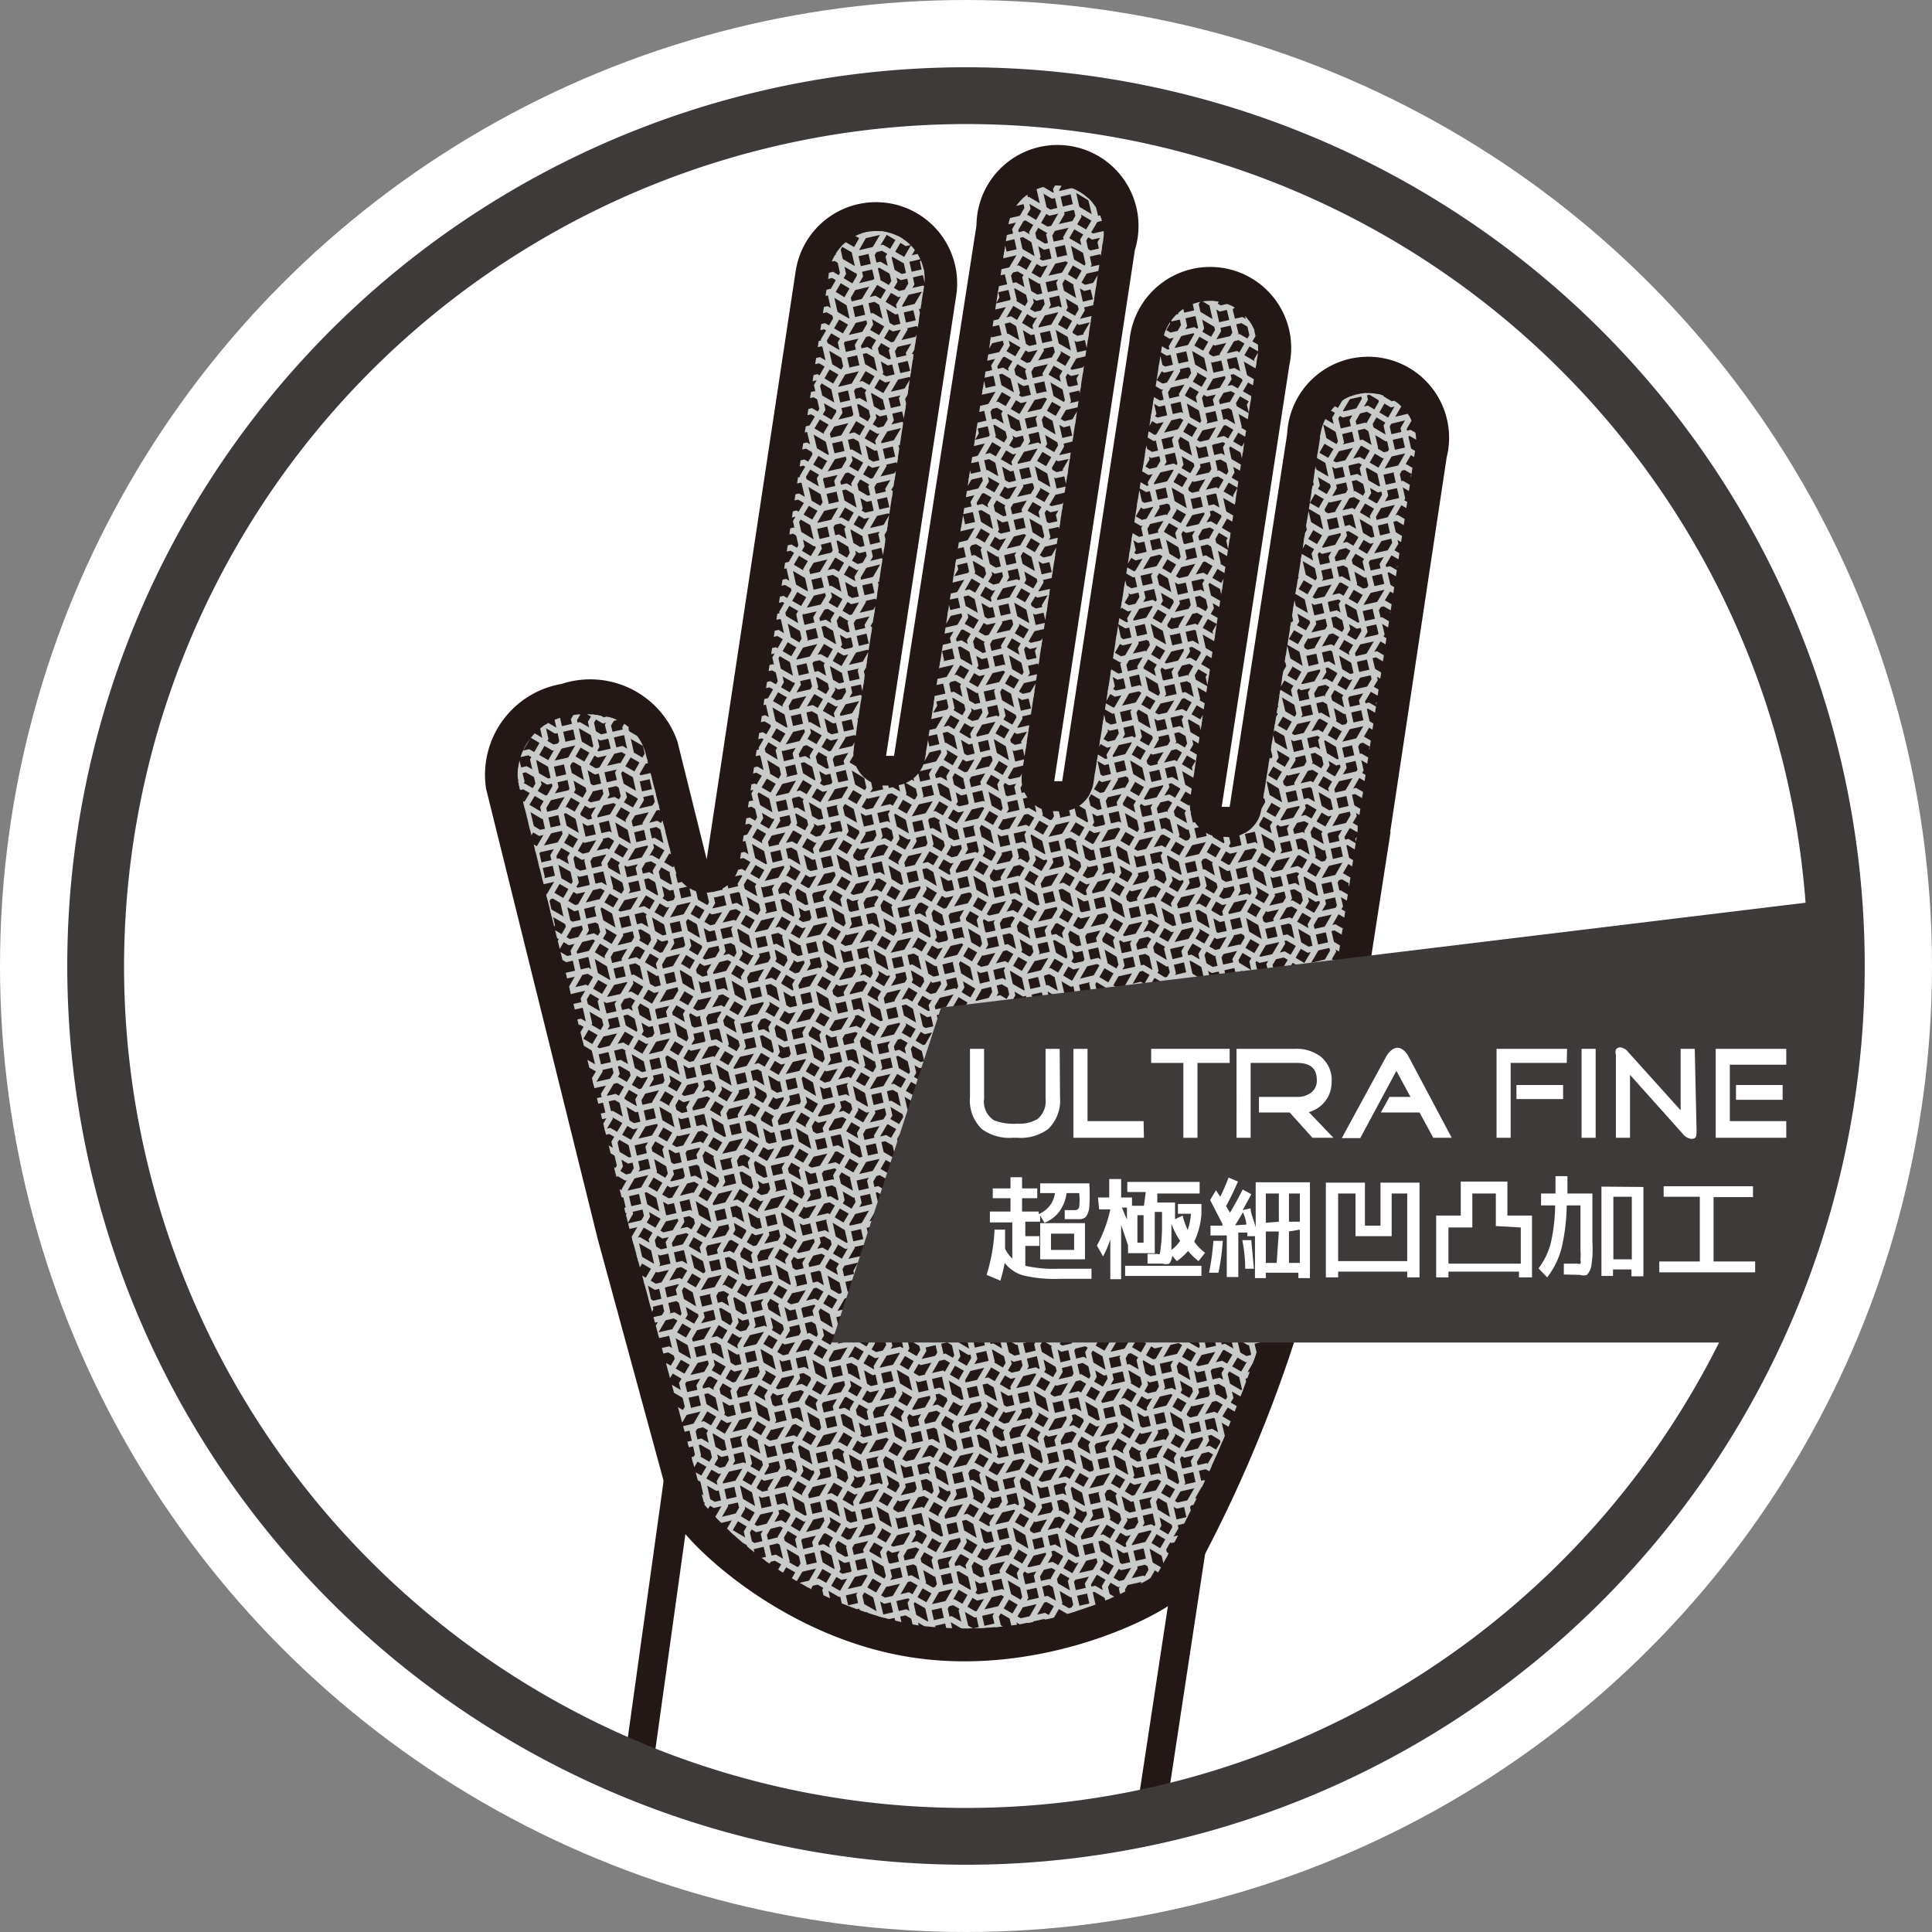
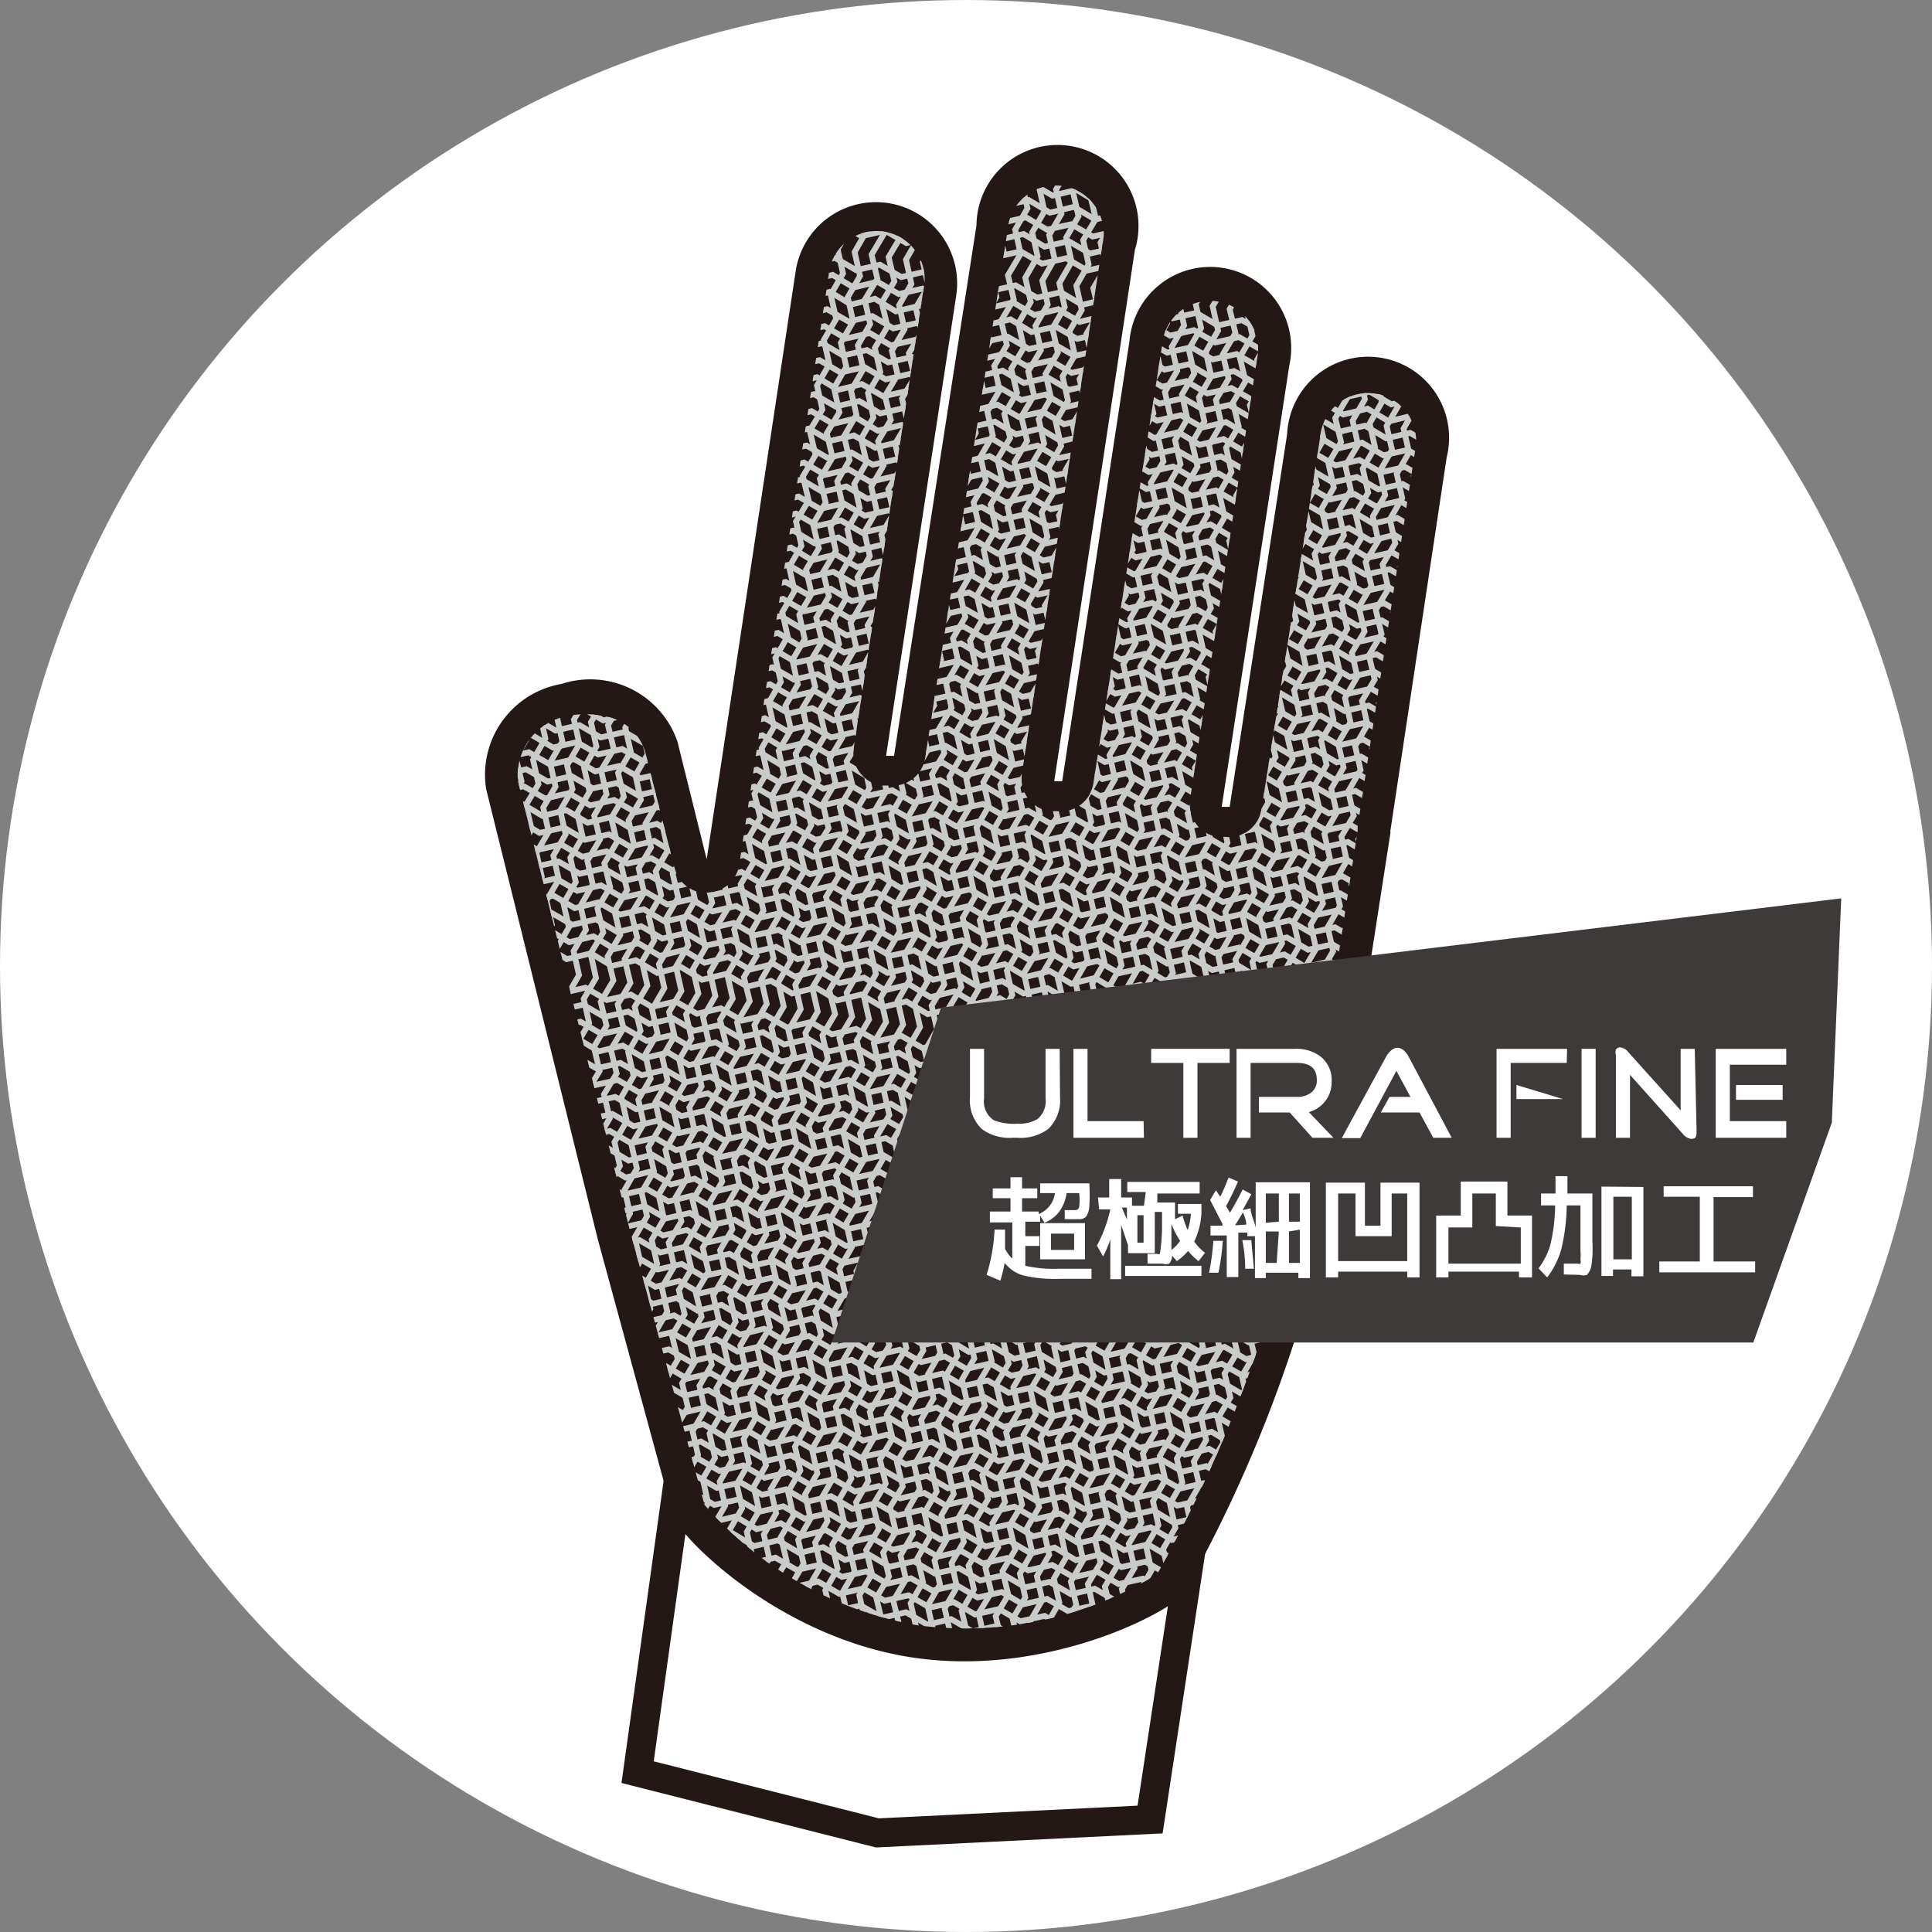
<svg xmlns="http://www.w3.org/2000/svg" viewBox="0 0 53.42 53.42">
  <rect x="0" y="0" width="53.42" height="53.42" fill="#808080" stroke="none" />
  <defs>
    <style>.a,.f{fill:none;}.b,.c{fill:#fff;}.c{stroke:#231815;stroke-width:0.8px;}.c,.f{stroke-miterlimit:10;}.d{fill:#231815;}.e{clip-path:url(#a);}.f{stroke:#c9caca;stroke-width:0.16px;}.g{fill:#3e3a39;}</style>
    <clipPath id="a">
      <path class="a" d="M25.37,44.94a10.13,10.13,0,0,1-5.89-3.33L17.41,34,14.32,21.59a1.67,1.67,0,0,1,1.42-1.8,2.18,2.18,0,0,1,.87,0,1.41,1.41,0,0,1,1.23,1L18.65,24a.91.91,0,0,0,.75.68h.18a.91.91,0,0,0,.86-.77L22.91,7.63a1.33,1.33,0,1,1,2.62.4L23.6,20.72a.91.91,0,0,0,.76,1l.22,0a.91.91,0,0,0,1-.76L27.86,6.37a1.33,1.33,0,1,1,2.62.4L28.25,21.43a.91.91,0,0,0,.76,1l.22,0a.91.91,0,0,0,1-.76L32.13,9.56a1.33,1.33,0,1,1,2.62.4L32.9,22.14a.91.91,0,0,0,.76,1l.22,0a.91.91,0,0,0,1-.76L36.5,12.11a1.33,1.33,0,1,1,2.62.4L37.54,22.85a.82.82,0,0,0,0,.11L36.12,32.2A37.31,37.31,0,0,1,32,43.52,10.13,10.13,0,0,1,25.37,44.94Z" />
    </clipPath>
  </defs>
  <title>8</title>
  <circle class="b" cx="26.71" cy="26.71" r="26.71" />
  <path class="c" d="M27.53,30.72c-3.91-.6-7.48,1.49-8,4.65L17.63,49l6.63,1.68,7.54-.37,1.94-12.76C34.23,34.37,31.44,31.32,27.53,30.72Z" />
  <path class="d" d="M38.44,23,40,12.65A2.24,2.24,0,1,0,35.59,12L34,22.31l-.22,0L35.65,10.1a2.24,2.24,0,1,0-4.42-.67L29.37,21.6l-.22,0L31.38,6.91A2.24,2.24,0,1,0,27,6.23L24.72,20.9l-.22,0L26.44,8.17A2.24,2.24,0,1,0,22,7.5L20.08,20.19l-.54,3.57-.81-3.26a2.55,2.55,0,0,0-3.2-1.59,2.55,2.55,0,0,0-2.09,2.9l3.09,12.46,2.06,7.56c-.06.38,2.73,3.41,6.64,4S32.7,44.37,32.76,44A38.1,38.1,0,0,0,37,32.34L38.45,23Z" />
  <g class="e">
    <path class="f" d="M12.35,16.16" />
-     <polyline class="f" points="12.44 18.74 12.29 18.07 12.63 17.48 12.48 16.82 12.82 16.23" />
    <path class="f" d="M12.25,20" />
    <polyline class="f" points="12.53 21.32 12.38 20.65 12.72 20.06 12.57 19.4 12.91 18.81 12.76 18.14 13.11 17.55 12.95 16.89 13.29 16.3" />
    <path class="f" d="M12.34,22.56" />
    <polyline class="f" points="12.43 25.14 12.28 24.48 12.62 23.89 12.47 23.22 12.81 22.64 12.66 21.97 13 21.39 12.85 20.73 13.2 20.14 13.04 19.47 13.39 18.88 13.23 18.22 13.58 17.63 13.42 16.96 13.77 16.38" />
-     <polyline class="f" points="12.52 27.71 12.37 27.05 12.71 26.46 12.56 25.8 12.9 25.21 12.75 24.55 13.1 23.96 12.94 23.3 13.29 22.71 13.13 22.05 13.47 21.46 13.32 20.8 13.67 20.21 13.51 19.54 13.86 18.95 13.7 18.29 14.05 17.7 13.9 17.04 14.24 16.45" />
    <path class="f" d="M12.33,29" />
    <polyline class="f" points="12.8 29.03 12.65 28.37 12.99 27.79 12.84 27.12 13.19 26.53 13.03 25.87 13.38 25.28 13.22 24.62 13.57 24.03 13.41 23.37 13.76 22.78 13.6 22.12 13.95 21.53 13.79 20.87 14.14 20.28 13.98 19.61 14.33 19.03 14.18 18.36 14.52 17.77 14.37 17.11 14.71 16.52" />
    <polyline class="f" points="13.28 29.1 13.12 28.44 13.46 27.86 13.31 27.2 13.65 26.61 13.5 25.94 13.85 25.35 13.69 24.69 14.04 24.1 13.88 23.44 14.23 22.85 14.07 22.19 14.42 21.6 14.26 20.94 14.61 20.35 14.46 19.69 14.8 19.1 14.65 18.43 14.99 17.84 14.84 17.18 15.18 16.59" />
    <polyline class="f" points="13.75 29.18 13.59 28.52 13.94 27.93 13.78 27.27 14.13 26.68 13.97 26.01 14.32 25.43 14.17 24.76 14.51 24.17 14.36 23.51 14.7 22.93 14.54 22.26 14.89 21.68 14.74 21.01 15.08 20.42 14.93 19.76 15.27 19.17 15.12 18.5 15.46 17.91 15.31 17.25 15.65 16.66 15.5 16" />
    <polyline class="f" points="14.03 30.49 13.88 29.83 14.22 29.25 14.06 28.59 14.41 28 14.26 27.34 14.6 26.75 14.45 26.09 14.79 25.5 14.64 24.83 14.98 24.24 14.83 23.58 15.17 23 15.02 22.33 15.36 21.75 15.21 21.09 15.55 20.5 15.4 19.83 15.74 19.24 15.59 18.58 15.93 17.98 15.78 17.32 16.12 16.73 15.97 16.07" />
    <path class="f" d="M13.84,31.74" />
    <polyline class="f" points="13.93 34.3 13.78 33.64 14.12 33.05 13.97 32.4 14.31 31.81 14.16 31.15 14.5 30.57 14.35 29.9 14.69 29.32 14.54 28.66 14.88 28.07 14.73 27.41 15.07 26.82 14.92 26.16 15.26 25.57 15.11 24.9 15.45 24.32 15.3 23.66 15.64 23.07 15.49 22.41 15.83 21.82 15.68 21.16 16.02 20.57 15.87 19.9 16.21 19.31 16.06 18.65 16.41 18.06 16.25 17.4 16.6 16.81 16.44 16.14" />
    <polyline class="f" points="14.02 36.87 13.87 36.21 14.21 35.62 14.06 34.96 14.4 34.37 14.25 33.71 14.59 33.13 14.44 32.46 14.78 31.88 14.63 31.22 14.97 30.64 14.82 29.98 15.16 29.39 15.01 28.73 15.35 28.14 15.2 27.48 15.54 26.89 15.39 26.23 15.73 25.64 15.58 24.98 15.92 24.39 15.77 23.72 16.11 23.14 15.96 22.48 16.3 21.89 16.15 21.23 16.49 20.64 16.34 19.97 16.69 19.38 16.53 18.72 16.88 18.13 16.72 17.47 17.07 16.88 16.91 16.21" />
    <path class="f" d="M13.83,38.12" />
    <polyline class="f" points="14.3 38.19 14.15 37.53 14.49 36.94 14.34 36.28 14.68 35.69 14.53 35.03 14.87 34.44 14.72 33.78 15.06 33.2 14.91 32.54 15.25 31.95 15.1 31.29 15.44 30.71 15.29 30.05 15.63 29.46 15.48 28.8 15.82 28.22 15.67 27.55 16.01 26.96 15.86 26.3 16.2 25.71 16.05 25.05 16.39 24.46 16.24 23.8 16.59 23.21 16.43 22.55 16.77 21.96 16.62 21.3 16.97 20.71 16.81 20.05 17.16 19.46 17 18.79 17.35 18.2 17.2 17.54 17.54 16.95 17.39 16.29" />
    <polyline class="f" points="14.78 38.27 14.62 37.6 14.96 37.02 14.81 36.35 15.16 35.76 15 35.1 15.35 34.52 15.19 33.85 15.54 33.27 15.38 32.61 15.72 32.02 15.57 31.36 15.91 30.78 15.76 30.12 16.1 29.53 15.95 28.87 16.29 28.29 16.14 27.62 16.48 27.04 16.33 26.37 16.68 25.78 16.52 25.12 16.87 24.53 16.71 23.87 17.06 23.28 16.9 22.62 17.25 22.03 17.09 21.37 17.44 20.78 17.29 20.12 17.63 19.53 17.48 18.86 17.82 18.27 17.67 17.61 18.01 17.02 17.86 16.36" />
    <polyline class="f" points="19.82 8.31 19.67 7.65 20.01 7.06" />
    <polyline class="f" points="18.86 14.59 18.71 13.92 19.06 13.33 18.9 12.67" />
    <path class="f" d="M18.67,15.84" />
    <polyline class="f" points="15.25 38.34 15.09 37.67 15.44 37.09 15.28 36.42 15.63 35.84 15.47 35.17 15.82 34.59 15.66 33.93 16.01 33.34 15.85 32.68 16.2 32.09 16.04 31.44 16.39 30.85 16.23 30.19 16.58 29.61 16.42 28.95 16.77 28.36 16.61 27.7 16.96 27.11 16.8 26.45 17.15 25.85 16.99 25.19 17.34 24.61 17.18 23.94 17.53 23.36 17.38 22.69 17.72 22.11 17.57 21.44 17.91 20.85 17.76 20.19 18.1 19.6 17.95 18.93 18.29 18.34 18.14 17.68 18.48 17.09 18.33 16.43" />
    <path class="f" d="M20.87,4.61" />
    <polyline class="f" points="19.91 10.89 19.75 10.23 20.1 9.64 19.95 8.97 20.29 8.39 20.14 7.72 20.48 7.13" />
    <path class="f" d="M19.72,12.15" />
    <polyline class="f" points="15.56 37.74 15.91 37.16 15.75 36.49 16.1 35.91 15.94 35.24 16.29 34.66 16.13 34 16.48 33.41 16.32 32.75 16.67 32.17 16.51 31.51 16.86 30.92 16.7 30.26 17.05 29.68 16.89 29.02 17.24 28.43 17.08 27.77 17.43 27.18 17.27 26.52 17.62 25.93 17.46 25.26 17.81 24.68 17.66 24.01 18 23.43 17.85 22.77 18.19 22.18 18.04 21.52 18.38 20.93 18.23 20.26 18.57 19.67 18.42 19.01 18.76 18.42 18.61 17.75 18.95 17.17 18.8 16.5 19.14 15.91 18.99 15.25 19.34 14.66 19.18 13.99 19.53 13.4 19.37 12.74" />
    <polyline class="f" points="21.14 5.94 20.99 5.28 21.34 4.69" />
    <polyline class="f" points="16.04 37.82 16.38 37.23 16.23 36.57 16.57 35.98 16.42 35.32 16.76 34.73 16.61 34.07 16.95 33.48 16.8 32.83 17.14 32.24 16.99 31.58 17.33 31 17.18 30.34 17.52 29.75 17.37 29.09 17.71 28.5 17.55 27.84 17.9 27.25 17.75 26.59 18.09 26 17.94 25.34 18.28 24.75 18.13 24.09 18.47 23.5 18.32 22.84 18.66 22.25 18.51 21.59 18.85 21 18.7 20.33 19.04 19.74 18.89 19.08 19.23 18.49 19.08 17.83 19.43 17.24 19.27 16.57 19.61 15.98 19.46 15.32 19.81 14.73 19.66 14.06 20 13.48 19.85 12.81 20.19 12.22 20.04 11.55 20.38 10.96 20.23 10.3 20.57 9.71 20.42 9.05 20.76 8.46 20.61 7.79 20.95 7.2" />
    <polyline class="f" points="16.47 39.8 16.32 39.14 16.66 38.55 16.51 37.89 16.85 37.3 16.7 36.64 17.04 36.05 16.89 35.39 17.23 34.8 17.08 34.14 17.42 33.55 17.27 32.9 17.61 32.31 17.46 31.65 17.8 31.07 17.65 30.41 17.99 29.82 17.84 29.16 18.18 28.58 18.03 27.91 18.37 27.32 18.22 26.66 18.56 26.07 18.41 25.41 18.75 24.82 18.6 24.16 18.94 23.57 18.79 22.91 19.13 22.32 18.98 21.66 19.32 21.07 19.17 20.41 19.51 19.81 19.36 19.15 19.71 18.56 19.55 17.9 19.89 17.31 19.74 16.65 20.09 16.06 19.93 15.39 20.28 14.8 20.13 14.13 20.47 13.54 20.32 12.88 20.66 12.29 20.51 11.62 20.85 11.04 20.7 10.37 21.04 9.78 20.89 9.12 21.23 8.53 21.08 7.86 21.42 7.27 21.27 6.61 21.61 6.01 21.46 5.35 21.81 4.76" />
    <path class="f" d="M16.28,41.05" />
    <polyline class="f" points="16.56 42.37 16.41 41.71 16.75 41.12 16.6 40.46 16.94 39.87 16.79 39.21 17.13 38.62 16.98 37.96 17.32 37.37 17.17 36.71 17.51 36.12 17.36 35.46 17.7 34.87 17.55 34.21 17.89 33.63 17.74 32.97 18.08 32.38 17.93 31.72 18.27 31.14 18.12 30.48 18.46 29.89 18.31 29.23 18.65 28.65 18.5 27.98 18.84 27.4 18.69 26.73 19.03 26.14 18.88 25.48 19.22 24.89 19.07 24.23 19.41 23.64 19.26 22.98 19.6 22.39 19.45 21.73 19.8 21.14 19.64 20.48 19.98 19.89 19.83 19.22 20.18 18.63 20.02 17.97 20.37 17.38 20.21 16.72 20.56 16.13 20.41 15.46 20.75 14.87 20.6 14.21 20.94 13.62 20.79 12.95 21.13 12.36 20.98 11.7 21.32 11.11 21.17 10.44 21.51 9.85 21.36 9.19 21.7 8.6 21.55 7.93 21.89 7.34 21.74 6.68 22.09 6.09 21.93 5.42 22.28 4.83" />
    <path class="f" d="M16.37,43.62" />
    <polyline class="f" points="16.31 45.53 16.65 44.95 16.5 44.28 16.84 43.7 16.69 43.03 17.03 42.45 16.88 41.78 17.22 41.2 17.07 40.53 17.41 39.95 17.26 39.28 17.6 38.7 17.45 38.03 17.79 37.45 17.64 36.78 17.98 36.19 17.83 35.53 18.17 34.95 18.02 34.28 18.36 33.7 18.21 33.04 18.55 32.46 18.4 31.8 18.74 31.21 18.59 30.55 18.93 29.96 18.78 29.3 19.12 28.72 18.97 28.05 19.31 27.47 19.16 26.8 19.5 26.21 19.35 25.55 19.69 24.96 19.54 24.3 19.88 23.71 19.73 23.05 20.07 22.46 19.92 21.8 20.27 21.21 20.11 20.55 20.46 19.96 20.3 19.3 20.65 18.7 20.5 18.04 20.84 17.45 20.69 16.79 21.03 16.2 20.88 15.53 21.22 14.94 21.07 14.28 21.41 13.69 21.26 13.03 21.6 12.44 21.45 11.77 21.79 11.18 21.64 10.51 21.98 9.93 21.83 9.26 22.18 8.67 22.02 8.01 22.37 7.42 22.22 6.75 22.56 6.16 22.41 5.49 22.75 4.9 22.6 4.24" />
    <polyline class="f" points="16.78 45.61 17.12 45.02 16.97 44.35 17.31 43.77 17.16 43.1 17.5 42.52 17.35 41.86 17.69 41.27 17.54 40.61 17.88 40.02 17.73 39.36 18.07 38.77 17.92 38.11 18.26 37.52 18.11 36.85 18.45 36.27 18.3 35.6 18.64 35.02 18.49 34.36 18.84 33.77 18.68 33.11 19.02 32.53 18.87 31.87 19.21 31.28 19.06 30.62 19.4 30.04 19.25 29.38 19.59 28.79 19.44 28.13 19.78 27.54 19.63 26.88 19.98 26.29 19.82 25.62 20.17 25.04 20.01 24.37 20.36 23.79 20.2 23.12 20.55 22.54 20.39 21.88 20.74 21.29 20.59 20.62 20.93 20.03 20.78 19.37 21.12 18.78 20.97 18.11 21.31 17.52 21.16 16.86 21.5 16.27 21.35 15.61 21.69 15.02 21.54 14.35 21.88 13.76 21.73 13.1 22.07 12.51 21.92 11.84 22.27 11.25 22.11 10.59 22.46 10 22.3 9.33 22.65 8.74 22.5 8.08 22.84 7.49 22.69 6.82 23.03 6.23 22.88 5.57 23.22 4.97 23.07 4.31" />
    <polyline class="f" points="17.72 45.75 18.06 45.16 17.91 44.5 18.25 43.91 18.1 43.25 18.45 42.66 18.29 42 18.64 41.41 18.48 40.75 18.83 40.16 18.67 39.5 19.02 38.91 18.86 38.25 19.21 37.66 19.05 37 19.4 36.41 19.24 35.75 19.59 35.16 19.43 34.5 19.78 33.92 19.62 33.26 19.97 32.67 19.81 32.01 20.16 31.43 20 30.77 20.35 30.18 20.19 29.52 20.54 28.93 20.38 28.27 20.73 27.68 20.57 27.02 20.92 26.43 20.77 25.77 21.11 25.18 20.96 24.52 21.3 23.93 21.15 23.27 21.49 22.68 21.34 22.02 21.68 21.43 21.53 20.76 21.87 20.18 21.72 19.51 22.06 18.92 21.91 18.25 22.25 17.67 22.1 17 22.44 16.42 22.29 15.75 22.64 15.16 22.48 14.49 22.83 13.9 22.67 13.24 23.02 12.65 22.86 11.98 23.21 11.4 23.06 10.73 23.4 10.14 23.25 9.48 23.59 8.89 23.44 8.22 23.78 7.63 23.63 6.97 23.97 6.37 23.82 5.71 24.17 5.12 24.01 4.45" />
    <polyline class="f" points="18.67 45.89 19.01 45.3 18.86 44.64 19.2 44.05 19.05 43.39 19.39 42.8 19.24 42.14 19.58 41.56 19.43 40.89 19.77 40.31 19.62 39.64 19.96 39.06 19.81 38.39 20.15 37.8 20 37.14 20.34 36.55 20.19 35.89 20.53 35.31 20.38 34.65 20.72 34.06 20.57 33.4 20.91 32.82 20.76 32.15 21.1 31.57 20.95 30.91 21.29 30.33 21.14 29.66 21.48 29.08 21.33 28.41 21.67 27.83 21.52 27.16 21.86 26.57 21.71 25.91 22.05 25.32 21.9 24.66 22.25 24.07 22.09 23.41 22.43 22.82 22.28 22.16 22.63 21.57 22.47 20.91 22.82 20.32 22.66 19.65 23.01 19.06 22.86 18.4 23.2 17.81 23.05 17.15 23.39 16.56 23.24 15.89 23.58 15.3 23.43 14.64 23.77 14.05 23.62 13.38 23.96 12.79 23.81 12.13 24.15 11.54 24 10.87 24.34 10.29 24.19 9.62 24.54 9.03 24.38 8.37 24.73 7.78 24.57 7.11 24.92 6.52 24.77 5.85 25.11 5.26 24.96 4.6" />
    <polyline class="f" points="19.61 46.04 19.95 45.45 19.8 44.79 20.14 44.2 19.99 43.54 20.33 42.95 20.18 42.29 20.52 41.7 20.37 41.04 20.71 40.45 20.56 39.79 20.9 39.2 20.75 38.54 21.09 37.95 20.94 37.28 21.29 36.7 21.13 36.04 21.48 35.45 21.32 34.79 21.66 34.2 21.51 33.54 21.86 32.96 21.7 32.3 22.04 31.71 21.89 31.05 22.23 30.47 22.08 29.81 22.42 29.22 22.27 28.56 22.61 27.97 22.46 27.31 22.81 26.72 22.65 26.05 23 25.47 22.84 24.8 23.19 24.22 23.03 23.55 23.38 22.97 23.22 22.31 23.57 21.72 23.41 21.05 23.76 20.46 23.61 19.8 23.95 19.21 23.8 18.55 24.14 17.96 23.99 17.29 24.33 16.7 24.18 16.04 24.52 15.45 24.37 14.78 24.71 14.19 24.56 13.53 24.91 12.94 24.75 12.27 25.1 11.68 24.94 11.02 25.29 10.43 25.13 9.77 25.48 9.18 25.32 8.51 25.67 7.92 25.52 7.25 25.86 6.66 25.71 6 26.05 5.41 25.9 4.74" />
    <polyline class="f" points="20.55 46.18 20.89 45.59 20.74 44.93 21.09 44.34 20.93 43.68 21.27 43.09 21.12 42.43 21.46 41.84 21.31 41.18 21.66 40.59 21.5 39.93 21.85 39.34 21.69 38.68 22.04 38.09 21.89 37.43 22.23 36.84 22.07 36.18 22.42 35.59 22.27 34.93 22.61 34.35 22.45 33.69 22.8 33.1 22.64 32.44 22.99 31.86 22.83 31.2 23.18 30.61 23.02 29.95 23.37 29.36 23.21 28.7 23.56 28.11 23.41 27.45 23.75 26.86 23.6 26.2 23.94 25.61 23.79 24.95 24.13 24.36 23.98 23.7 24.32 23.11 24.17 22.45 24.51 21.86 24.36 21.19 24.7 20.61 24.55 19.94 24.89 19.35 24.74 18.69 25.08 18.1 24.93 17.44 25.27 16.85 25.12 16.18 25.46 15.59 25.31 14.93 25.66 14.34 25.5 13.67 25.85 13.08 25.7 12.41 26.04 11.83 25.89 11.16 26.23 10.57 26.08 9.91 26.42 9.32 26.27 8.65 26.61 8.06 26.46 7.4 26.8 6.8 26.65 6.14 27 5.55 26.84 4.88 27.19 4.29" />
    <polyline class="f" points="21.49 46.32 21.84 45.74 21.68 45.07 22.03 44.49 21.88 43.82 22.22 43.24 22.07 42.58 22.41 41.99 22.26 41.32 22.6 40.74 22.45 40.07 22.79 39.49 22.64 38.82 22.98 38.23 22.83 37.57 23.17 36.98 23.02 36.32 23.36 35.74 23.21 35.08 23.55 34.49 23.4 33.83 23.74 33.25 23.59 32.59 23.93 32 23.78 31.34 24.12 30.76 23.97 30.09 24.31 29.51 24.16 28.84 24.5 28.26 24.35 27.59 24.69 27.01 24.54 26.34 24.88 25.75 24.73 25.09 25.07 24.5 24.92 23.84 25.26 23.25 25.11 22.59 25.45 22 25.3 21.34 25.64 20.75 25.49 20.08 25.83 19.5 25.68 18.83 26.02 18.24 25.87 17.58 26.22 16.99 26.07 16.32 26.41 15.73 26.26 15.07 26.6 14.48 26.45 13.81 26.79 13.22 26.64 12.56 26.98 11.97 26.83 11.3 27.17 10.72 27.02 10.05 27.36 9.46 27.21 8.8 27.55 8.21 27.4 7.54 27.75 6.95 27.59 6.28 27.94 5.69 27.79 5.03 28.13 4.43" />
    <polyline class="f" points="22.44 46.47 22.78 45.88 22.63 45.22 22.97 44.63 22.82 43.97 23.16 43.38 23.01 42.72 23.35 42.13 23.2 41.47 23.54 40.88 23.39 40.22 23.73 39.63 23.58 38.97 23.92 38.38 23.77 37.72 24.11 37.13 23.96 36.47 24.3 35.88 24.15 35.22 24.5 34.63 24.34 33.98 24.68 33.39 24.53 32.73 24.87 32.15 24.72 31.48 25.06 30.9 24.91 30.24 25.25 29.65 25.1 28.99 25.44 28.4 25.29 27.74 25.64 27.15 25.48 26.48 25.82 25.9 25.67 25.24 26.02 24.65 25.86 23.99 26.21 23.4 26.05 22.74 26.4 22.15 26.25 21.48 26.59 20.89 26.44 20.23 26.78 19.64 26.63 18.98 26.97 18.39 26.82 17.72 27.16 17.13 27.01 16.47 27.35 15.88 27.2 15.21 27.54 14.63 27.39 13.96 27.73 13.37 27.58 12.7 27.93 12.11 27.77 11.45 28.12 10.86 27.96 10.2 28.31 9.61 28.16 8.94 28.5 8.35 28.35 7.68 28.69 7.09 28.54 6.43 28.88 5.84 28.73 5.17 29.07 4.58" />
    <polyline class="f" points="23.38 46.61 23.72 46.02 23.57 45.36 23.91 44.77 23.76 44.11 24.11 43.52 23.95 42.86 24.3 42.27 24.14 41.61 24.49 41.02 24.33 40.36 24.68 39.77 24.52 39.11 24.87 38.52 24.71 37.86 25.06 37.27 24.91 36.61 25.25 36.02 25.09 35.36 25.44 34.78 25.28 34.12 25.63 33.53 25.47 32.87 25.82 32.29 25.66 31.63 26.01 31.04 25.85 30.38 26.2 29.8 26.04 29.13 26.39 28.55 26.23 27.88 26.58 27.29 26.43 26.63 26.77 26.04 26.62 25.38 26.96 24.79 26.81 24.13 27.15 23.54 27 22.88 27.34 22.29 27.19 21.63 27.53 21.04 27.38 20.37 27.72 19.78 27.57 19.12 27.91 18.53 27.76 17.87 28.1 17.28 27.95 16.61 28.29 16.02 28.14 15.36 28.48 14.77 28.33 14.1 28.68 13.51 28.52 12.85 28.87 12.26 28.72 11.59 29.06 11 28.91 10.34 29.25 9.75 29.1 9.08 29.44 8.49 29.29 7.83 29.63 7.24 29.48 6.57 29.82 5.98 29.67 5.31 30.02 4.72" />
    <polyline class="f" points="24.32 46.76 24.67 46.17 24.52 45.51 24.86 44.92 24.7 44.26 25.05 43.67 24.9 43.01 25.24 42.42 25.09 41.76 25.43 41.17 25.28 40.51 25.62 39.92 25.47 39.26 25.81 38.67 25.66 38 26 37.41 25.85 36.75 26.19 36.17 26.04 35.51 26.38 34.92 26.23 34.26 26.57 33.68 26.42 33.02 26.76 32.43 26.61 31.77 26.95 31.19 26.8 30.53 27.14 29.94 26.99 29.28 27.33 28.69 27.18 28.02 27.52 27.44 27.37 26.77 27.71 26.18 27.56 25.52 27.9 24.93 27.75 24.27 28.09 23.69 27.94 23.02 28.28 22.43 28.13 21.77 28.47 21.18 28.32 20.52 28.67 19.93 28.51 19.26 28.86 18.68 28.7 18.01 29.05 17.42 28.89 16.75 29.24 16.16 29.09 15.5 29.43 14.91 29.28 14.25 29.62 13.66 29.47 12.99 29.81 12.4 29.66 11.74 30 11.15 29.85 10.48 30.19 9.89 30.04 9.23 30.39 8.64 30.23 7.97 30.58 7.38 30.43 6.71 30.77 6.12 30.62 5.46 30.96 4.86" />
    <polyline class="f" points="25.27 46.9 25.61 46.31 25.46 45.65 25.8 45.06 25.65 44.4 25.99 43.81 25.84 43.15 26.18 42.56 26.03 41.9 26.37 41.31 26.22 40.65 26.56 40.06 26.41 39.4 26.75 38.81 26.6 38.15 26.94 37.56 26.79 36.9 27.13 36.31 26.98 35.65 27.32 35.07 27.17 34.41 27.51 33.82 27.36 33.16 27.7 32.58 27.55 31.92 27.89 31.33 27.74 30.67 28.08 30.09 27.93 29.42 28.27 28.83 28.12 28.17 28.46 27.58 28.31 26.91 28.66 26.33 28.5 25.67 28.84 25.08 28.69 24.42 29.04 23.83 28.88 23.17 29.23 22.58 29.07 21.91 29.42 21.32 29.27 20.66 29.61 20.07 29.46 19.41 29.8 18.82 29.65 18.15 29.99 17.57 29.84 16.9 30.18 16.31 30.03 15.64 30.37 15.06 30.22 14.39 30.56 13.8 30.41 13.13 30.75 12.54 30.6 11.88 30.95 11.29 30.79 10.63 31.14 10.04 30.98 9.37 31.33 8.78 31.18 8.12 31.52 7.52 31.37 6.86 31.71 6.27 31.56 5.6 31.9 5.01 31.75 4.34" />
    <polyline class="f" points="26.21 47.05 26.55 46.46 26.4 45.79 26.75 45.2 26.59 44.54 26.93 43.95 26.78 43.29 27.13 42.7 26.97 42.04 27.32 41.45 27.16 40.79 27.51 40.2 27.35 39.54 27.7 38.95 27.54 38.29 27.89 37.7 27.73 37.04 28.08 36.45 27.92 35.79 28.27 35.21 28.11 34.55 28.46 33.96 28.3 33.3 28.65 32.72 28.49 32.06 28.84 31.48 28.68 30.81 29.03 30.23 28.87 29.57 29.22 28.98 29.06 28.31 29.41 27.72 29.25 27.06 29.6 26.47 29.45 25.81 29.79 25.22 29.64 24.56 29.98 23.97 29.83 23.31 30.17 22.72 30.02 22.06 30.36 21.47 30.21 20.8 30.55 20.21 30.4 19.55 30.74 18.96 30.59 18.3 30.93 17.71 30.78 17.04 31.13 16.45 30.97 15.79 31.32 15.2 31.16 14.53 31.51 13.94 31.36 13.28 31.7 12.69 31.55 12.02 31.89 11.43 31.74 10.77 32.08 10.18 31.93 9.52 32.27 8.93 32.12 8.26 32.46 7.67 32.31 7 32.65 6.41 32.5 5.75 32.85 5.15 32.7 4.48" />
    <polyline class="f" points="27.15 47.19 27.5 46.6 27.34 45.94 27.69 45.35 27.53 44.69 27.88 44.1 27.72 43.44 28.07 42.85 27.91 42.19 28.26 41.6 28.11 40.94 28.45 40.35 28.3 39.68 28.64 39.1 28.49 38.43 28.83 37.85 28.68 37.18 29.02 36.6 28.87 35.94 29.21 35.35 29.06 34.69 29.4 34.11 29.25 33.45 29.59 32.86 29.43 32.2 29.78 31.62 29.63 30.96 29.97 30.37 29.82 29.71 30.16 29.12 30.01 28.46 30.35 27.87 30.2 27.2 30.54 26.61 30.39 25.95 30.73 25.37 30.58 24.7 30.92 24.12 30.77 23.45 31.11 22.86 30.96 22.2 31.3 21.61 31.15 20.95 31.49 20.36 31.34 19.69 31.68 19.11 31.53 18.44 31.88 17.85 31.72 17.19 32.07 16.6 31.91 15.93 32.26 15.34 32.1 14.68 32.45 14.09 32.3 13.42 32.64 12.83 32.49 12.17 32.83 11.58 32.68 10.91 33.02 10.33 32.87 9.66 33.21 9.07 33.06 8.4 33.4 7.81 33.25 7.14 33.59 6.55 33.44 5.89 33.79 5.3 33.64 4.63" />
    <polyline class="f" points="28.1 47.33 28.44 46.74 28.29 46.08 28.63 45.49 28.48 44.83 28.82 44.24 28.67 43.58 29.01 42.99 28.86 42.33 29.2 41.74 29.05 41.08 29.39 40.49 29.24 39.83 29.58 39.24 29.43 38.58 29.77 37.99 29.62 37.33 29.96 36.74 29.81 36.08 30.15 35.5 30 34.84 30.34 34.25 30.19 33.59 30.53 33.01 30.38 32.35 30.72 31.76 30.57 31.1 30.91 30.52 30.76 29.85 31.1 29.26 30.95 28.6 31.29 28.01 31.14 27.35 31.48 26.76 31.33 26.1 31.67 25.51 31.52 24.85 31.86 24.26 31.71 23.6 32.05 23.01 31.9 22.34 32.25 21.75 32.09 21.09 32.44 20.5 32.28 19.84 32.63 19.25 32.48 18.59 32.82 18 32.67 17.33 33.01 16.74 32.86 16.07 33.2 15.49 33.05 14.82 33.39 14.23 33.24 13.56 33.58 12.98 33.43 12.31 33.77 11.72 33.62 11.06 33.97 10.47 33.81 9.8 34.16 9.21 34 8.55 34.35 7.96 34.2 7.29 34.54 6.7 34.39 6.03 34.73 5.44 34.58 4.77" />
    <polyline class="f" points="29.04 47.47 29.38 46.89 29.23 46.22 29.57 45.64 29.42 44.97 29.76 44.38 29.61 43.73 29.95 43.14 29.8 42.47 30.14 41.89 29.99 41.22 30.33 40.64 30.18 39.97 30.52 39.38 30.37 38.72 30.71 38.13 30.56 37.47 30.9 36.89 30.75 36.23 31.09 35.64 30.94 34.98 31.28 34.39 31.13 33.73 31.47 33.15 31.32 32.49 31.66 31.91 31.51 31.24 31.85 30.66 31.7 30 32.04 29.41 31.89 28.74 32.23 28.15 32.08 27.49 32.43 26.9 32.27 26.24 32.62 25.65 32.46 24.99 32.81 24.4 32.65 23.74 33 23.15 32.84 22.49 33.19 21.9 33.04 21.23 33.38 20.64 33.23 19.98 33.57 19.39 33.42 18.73 33.76 18.14 33.61 17.47 33.95 16.88 33.8 16.22 34.14 15.63 33.99 14.96 34.33 14.37 34.18 13.71 34.52 13.12 34.37 12.45 34.72 11.86 34.56 11.2 34.91 10.61 34.76 9.95 35.1 9.36 34.95 8.69 35.29 8.1 35.14 7.43 35.48 6.84 35.33 6.18 35.67 5.58 35.52 4.91 35.87 4.32" />
    <polyline class="f" points="29.98 47.62 30.33 47.03 30.17 46.37 30.52 45.78 30.36 45.12 30.71 44.53 30.55 43.87 30.9 43.28 30.74 42.62 31.09 42.03 30.93 41.37 31.28 40.78 31.13 40.12 31.47 39.53 31.32 38.87 31.66 38.28 31.51 37.62 31.85 37.03 31.7 36.37 32.04 35.78 31.89 35.13 32.23 34.54 32.08 33.88 32.42 33.29 32.27 32.63 32.61 32.05 32.45 31.39 32.8 30.8 32.65 30.14 32.99 29.55 32.84 28.89 33.18 28.3 33.03 27.63 33.37 27.05 33.22 26.39 33.56 25.8 33.41 25.14 33.75 24.55 33.6 23.89 33.94 23.3 33.79 22.63 34.13 22.04 33.98 21.38 34.32 20.79 34.17 20.12 34.52 19.54 34.36 18.87 34.71 18.28 34.55 17.62 34.9 17.03 34.74 16.36 35.09 15.78 34.93 15.11 35.28 14.52 35.13 13.85 35.47 13.26 35.32 12.6 35.66 12.01 35.51 11.35 35.85 10.76 35.7 10.09 36.04 9.5 35.89 8.83 36.23 8.24 36.08 7.58 36.43 6.98 36.27 6.32 36.62 5.73 36.47 5.06 36.81 4.46" />
    <polyline class="f" points="31.87 47.91 32.21 47.32 32.06 46.65 32.4 46.07 32.25 45.4 32.59 44.82 32.44 44.16 32.78 43.57 32.63 42.91 32.97 42.32 32.82 41.66 33.16 41.07 33.01 40.41 33.35 39.82 33.2 39.15 33.54 38.56 33.39 37.9 33.73 37.32 33.58 36.66 33.92 36.07 33.77 35.41 34.11 34.83 33.96 34.16 34.3 33.58 34.15 32.92 34.49 32.34 34.34 31.67 34.68 31.09 34.53 30.43 34.87 29.84 34.72 29.18 35.06 28.59 34.91 27.92 35.26 27.33 35.1 26.67 35.45 26.08 35.29 25.42 35.64 24.83 35.48 24.17 35.83 23.58 35.67 22.92 36.02 22.33 35.87 21.66 36.21 21.07 36.06 20.41 36.4 19.82 36.25 19.16 36.59 18.57 36.44 17.91 36.78 17.32 36.63 16.65 36.97 16.06 36.82 15.4 37.16 14.8 37.01 14.14 37.35 13.55 37.2 12.88 37.55 12.3 37.4 11.63 37.74 11.04 37.59 10.38 37.93 9.79" />
    <polyline class="f" points="35.09 39.44 35.43 38.85 35.28 38.19 35.62 37.6 35.47 36.94 35.81 36.36 35.66 35.7 36 35.11 35.85 34.45 36.19 33.87 36.04 33.21 36.38 32.62 36.23 31.96 36.57 31.38 36.42 30.71 36.76 30.13 36.61 29.46 36.95 28.87 36.8 28.21 37.14 27.62 36.99 26.96 37.33 26.37 37.18 25.71 37.52 25.12 37.37 24.46 37.71 23.87 37.56 23.21 37.91 22.61 37.75 21.95 38.1 21.36 37.94 20.7 38.29 20.11 38.13 19.45 38.48 18.86 38.33 18.19 38.67 17.6 38.52 16.94 38.86 16.35 38.71 15.68 39.05 15.09 38.9 14.43 39.24 13.84 39.09 13.17 39.43 12.58 39.28 11.92 39.62 11.33 39.47 10.66 39.81 10.07" />
    <polyline class="f" points="33.76 48.19 34.1 47.6 33.95 46.94 34.29 46.35 34.14 45.69 34.48 45.1 34.33 44.44 34.67 43.85 34.52 43.19 34.86 42.6 34.71 41.94 35.05 41.35 34.9 40.69" />
    <path class="f" d="M40.78,14.71" />
    <polyline class="f" points="39.64 22.24 39.98 21.65 39.83 20.99 40.17 20.4 40.02 19.73 40.36 19.14 40.21 18.48 40.55 17.89 40.4 17.22 40.74 16.64 40.59 15.97" />
    <polyline class="f" points="37.32 39.14 37.16 38.48 37.51 37.89 37.35 37.23 37.7 36.65 37.54 35.99 37.88 35.4 37.73 34.74 38.08 34.16 37.92 33.5 38.27 32.91 38.11 32.25 38.45 31.66 38.3 31 38.65 30.41 38.49 29.75 38.84 29.16 38.68 28.5 39.03 27.91 38.87 27.25 39.22 26.66 39.06 26" />
    <path class="f" d="M38.77,37.45" />
    <line class="f" x1="38.73" y1="39.35" x2="38.58" y2="38.69" />
    <polyline class="f" points="30.92 47.76 31.27 47.17 31.12 46.51 31.46 45.92 31.31 45.26 31.65 44.67 31.5 44.01 31.84 43.42 31.69 42.76 32.03 42.17 31.88 41.51 32.22 40.92 32.07 40.26 32.41 39.67 32.26 39.01 32.6 38.42 32.45 37.76 32.79 37.17 32.64 36.51 32.98 35.93 32.83 35.27 33.17 34.68 33.02 34.02 33.36 33.44 33.21 32.78 33.55 32.19 33.4 31.53 33.74 30.95 33.59 30.28 33.93 29.7 33.78 29.03 34.12 28.44 33.97 27.78 34.31 27.19 34.16 26.53 34.5 25.94 34.35 25.28 34.69 24.69 34.54 24.03 34.88 23.44 34.73 22.78 35.07 22.19 34.92 21.52 35.27 20.93 35.11 20.27 35.46 19.68 35.3 19.02 35.65 18.43 35.49 17.76 35.84 17.17 35.69 16.5 36.03 15.92 35.88 15.25 36.22 14.66 36.07 14 36.41 13.41 36.26 12.74 36.6 12.15 36.45 11.49 36.79 10.9 36.64 10.23 36.98 9.64 36.83 8.98 37.18 8.39 37.03 7.72 37.37 7.13 37.22 6.46 37.56 5.87 37.41 5.2" />
    <polyline class="f" points="32.81 48.05 33.15 47.46 33 46.8 33.34 46.21 33.19 45.55 33.53 44.96 33.38 44.3 33.73 43.71 33.57 43.05 33.92 42.46 33.76 41.8 34.11 41.21 33.95 40.55 34.3 39.96 34.15 39.3 34.49 38.71 34.34 38.05 34.68 37.46 34.52 36.8 34.87 36.21 34.72 35.55 35.06 34.97 34.91 34.31 35.25 33.73 35.09 33.07 35.44 32.48 35.28 31.82 35.63 31.23 35.48 30.57 35.82 29.98 35.66 29.32 36.01 28.73 35.86 28.07 36.2 27.48 36.05 26.81 36.39 26.23 36.24 25.57 36.58 24.98 36.43 24.32 36.77 23.73 36.62 23.06 36.96 22.47 36.81 21.81 37.15 21.22 37 20.55 37.34 19.97 37.19 19.3 37.53 18.71 37.38 18.05 37.73 17.46 37.57 16.79 37.92 16.2 37.76 15.54 38.11 14.95 37.96 14.28 38.3 13.69 38.15 13.03 38.49 12.44 38.34 11.78 38.68 11.19 38.53 10.52 38.87 9.93" />
    <polyline class="f" points="36.03 39.58 36.37 38.99 36.22 38.33 36.56 37.75 36.41 37.09 36.75 36.5 36.6 35.84 36.94 35.26 36.79 34.6 37.13 34.01 36.98 33.35 37.32 32.77 37.17 32.11 37.51 31.52 37.36 30.86 37.7 30.27 37.55 29.61 37.89 29.02 37.74 28.35 38.09 27.76 37.93 27.1 38.28 26.52 38.12 25.85 38.47 25.27 38.31 24.61 38.66 24.02 38.5 23.35 38.85 22.76 38.7 22.1 39.04 21.51 38.88 20.84 39.23 20.25 39.08 19.59 39.42 19 39.27 18.34 39.61 17.75 39.46 17.08 39.8 16.49 39.65 15.83 39.99 15.24 39.84 14.57 40.19 13.98 40.03 13.32 40.38 12.73 40.22 12.06 40.57 11.47 40.41 10.81 40.76 10.22 40.61 9.55" />
    <path class="f" d="M35.08,45.84" />
    <polyline class="f" points="34.7 48.34 35.04 47.75 34.89 47.08" />
    <path class="f" d="M40.77,21.13" />
    <path class="f" d="M40.58,22.38" />
    <path class="f" d="M38.68,34.88" />
    <polyline class="f" points="38.26 39.28 38.11 38.62 38.45 38.03 38.3 37.37 38.64 36.79 38.48 36.13" />
    <polyline class="f" points="18.19 45.82 18.54 45.23 18.38 44.57 18.73 43.98 18.57 43.32 18.92 42.73 18.77 42.07 19.11 41.48 18.96 40.82 19.3 40.23 19.15 39.57 19.49 38.98 19.34 38.32 19.68 37.73 19.53 37.07 19.87 36.48 19.72 35.82 20.06 35.23 19.91 34.57 20.25 33.99 20.1 33.33 20.44 32.74 20.29 32.08 20.63 31.5 20.48 30.84 20.82 30.25 20.67 29.59 21.01 29.01 20.86 28.34 21.2 27.76 21.05 27.09 21.39 26.5 21.24 25.84 21.58 25.25 21.43 24.59 21.77 24 21.62 23.34 21.96 22.75 21.81 22.09 22.15 21.5 22 20.84 22.34 20.25 22.19 19.58 22.54 18.99 22.38 18.33 22.73 17.74 22.57 17.08 22.92 16.49 22.76 15.82 23.11 15.23 22.96 14.57 23.3 13.98 23.15 13.31 23.49 12.72 23.34 12.06 23.68 11.47 23.53 10.8 23.87 10.21 23.72 9.55 24.06 8.96 23.91 8.29 24.26 7.71 24.1 7.04 24.45 6.45 24.3 5.78 24.64 5.19 24.49 4.52" />
    <polyline class="f" points="20.08 46.11 20.42 45.52 20.27 44.86 20.61 44.27 20.46 43.61 20.8 43.02 20.65 42.36 20.99 41.77 20.84 41.11 21.18 40.52 21.03 39.86 21.38 39.27 21.22 38.61 21.57 38.02 21.41 37.36 21.76 36.77 21.6 36.11 21.95 35.52 21.79 34.86 22.14 34.28 21.98 33.62 22.33 33.03 22.17 32.37 22.52 31.79 22.36 31.13 22.7 30.54 22.55 29.88 22.89 29.29 22.74 28.63 23.09 28.04 22.93 27.38 23.28 26.79 23.12 26.13 23.47 25.54 23.32 24.88 23.66 24.29 23.5 23.63 23.85 23.04 23.69 22.38 24.04 21.79 23.89 21.12 24.23 20.53 24.08 19.87 24.42 19.28 24.27 18.62 24.61 18.03 24.46 17.36 24.8 16.77 24.65 16.11 24.99 15.52 24.84 14.85 25.18 14.27 25.03 13.6 25.38 13.01 25.22 12.34 25.57 11.75 25.41 11.09 25.76 10.5 25.61 9.84 25.95 9.25 25.8 8.58 26.14 7.99 25.99 7.33 26.33 6.73 26.18 6.07 26.52 5.48 26.37 4.81" />
    <polyline class="f" points="21.97 46.4 22.31 45.81 22.16 45.15 22.5 44.56 22.35 43.9 22.69 43.31 22.54 42.65 22.88 42.06 22.73 41.4 23.07 40.81 22.92 40.15 23.26 39.56 23.11 38.9 23.45 38.31 23.3 37.64 23.64 37.06 23.49 36.4 23.83 35.81 23.68 35.15 24.02 34.56 23.87 33.9 24.21 33.32 24.06 32.66 24.4 32.07 24.25 31.41 24.59 30.83 24.44 30.17 24.78 29.58 24.63 28.92 24.97 28.33 24.82 27.67 25.16 27.08 25.01 26.41 25.35 25.82 25.2 25.16 25.54 24.57 25.39 23.91 25.73 23.33 25.58 22.67 25.93 22.07 25.77 21.41 26.11 20.82 25.96 20.16 26.31 19.57 26.16 18.9 26.5 18.32 26.35 17.65 26.69 17.06 26.54 16.4 26.88 15.81 26.73 15.14 27.07 14.55 26.92 13.89 27.26 13.3 27.11 12.63 27.45 12.04 27.3 11.38 27.64 10.79 27.49 10.12 27.84 9.54 27.68 8.87 28.03 8.28 27.87 7.61 28.22 7.02 28.07 6.35 28.41 5.76 28.26 5.1 28.6 4.51" />
    <polyline class="f" points="22.91 46.54 23.25 45.95 23.1 45.29 23.44 44.7 23.29 44.04 23.63 43.45 23.48 42.79 23.82 42.2 23.67 41.54 24.01 40.95 23.86 40.29 24.2 39.7 24.05 39.04 24.39 38.45 24.24 37.79 24.59 37.2 24.43 36.54 24.78 35.95 24.62 35.29 24.97 34.71 24.81 34.05 25.16 33.46 25 32.8 25.34 32.22 25.19 31.56 25.53 30.97 25.38 30.31 25.73 29.73 25.57 29.06 25.91 28.47 25.76 27.81 26.11 27.22 25.95 26.56 26.3 25.97 26.14 25.31 26.49 24.72 26.34 24.06 26.68 23.47 26.52 22.81 26.87 22.22 26.72 21.55 27.06 20.96 26.91 20.3 27.25 19.71 27.1 19.05 27.44 18.46 27.29 17.8 27.63 17.21 27.48 16.54 27.82 15.95 27.67 15.29 28.02 14.7 27.86 14.03 28.21 13.44 28.05 12.78 28.4 12.19 28.24 11.52 28.59 10.93 28.43 10.27 28.78 9.68 28.63 9.01 28.97 8.42 28.82 7.76 29.16 7.16 29.01 6.5 29.35 5.91 29.2 5.24 29.55 4.65" />
    <polyline class="f" points="23.85 46.68 24.2 46.1 24.04 45.43 24.39 44.84 24.23 44.18 24.58 43.59 24.42 42.93 24.77 42.35 24.61 41.68 24.96 41.1 24.8 40.43 25.15 39.85 25 39.18 25.34 38.59 25.18 37.93 25.53 37.34 25.38 36.68 25.72 36.1 25.57 35.43 25.91 34.85 25.75 34.19 26.1 33.6 25.95 32.94 26.29 32.36 26.14 31.7 26.48 31.11 26.32 30.45 26.67 29.87 26.52 29.2 26.86 28.62 26.71 27.95 27.05 27.36 26.9 26.7 27.24 26.11 27.09 25.45 27.43 24.86 27.28 24.2 27.62 23.61 27.47 22.95 27.81 22.36 27.66 21.7 28 21.11 27.85 20.44 28.19 19.85 28.04 19.19 28.39 18.6 28.23 17.94 28.57 17.35 28.42 16.68 28.77 16.09 28.61 15.43 28.96 14.84 28.8 14.17 29.15 13.58 29 12.92 29.34 12.33 29.19 11.66 29.53 11.08 29.38 10.41 29.72 9.82 29.57 9.16 29.91 8.57 29.76 7.9 30.1 7.31 29.95 6.64 30.3 6.05 30.14 5.39 30.49 4.79" />
    <polyline class="f" points="24.8 46.83 25.14 46.24 24.99 45.58 25.33 44.99 25.18 44.33 25.52 43.74 25.37 43.08 25.71 42.49 25.56 41.83 25.9 41.24 25.75 40.58 26.09 39.99 25.94 39.33 26.28 38.74 26.13 38.08 26.47 37.49 26.32 36.83 26.66 36.24 26.51 35.58 26.85 34.99 26.7 34.33 27.04 33.75 26.89 33.09 27.23 32.5 27.08 31.84 27.42 31.26 27.27 30.6 27.61 30.01 27.46 29.35 27.8 28.76 27.65 28.1 27.99 27.51 27.84 26.84 28.18 26.26 28.03 25.59 28.37 25.01 28.22 24.34 28.56 23.76 28.41 23.09 28.75 22.51 28.6 21.84 28.95 21.25 28.79 20.59 29.14 20 28.98 19.33 29.33 18.75 29.18 18.08 29.52 17.49 29.36 16.83 29.71 16.24 29.56 15.57 29.9 14.98 29.75 14.32 30.09 13.73 29.94 13.06 30.28 12.47 30.13 11.81 30.47 11.22 30.32 10.56 30.66 9.97 30.51 9.3 30.86 8.71 30.7 8.04 31.05 7.45 30.89 6.79 31.24 6.19 31.09 5.53 31.43 4.94 31.28 4.27" />
    <polyline class="f" points="25.74 46.97 26.08 46.38 25.93 45.72 26.27 45.13 26.12 44.47 26.46 43.88 26.31 43.22 26.65 42.63 26.5 41.97 26.84 41.38 26.69 40.72 27.03 40.13 26.88 39.47 27.23 38.88 27.07 38.22 27.42 37.63 27.26 36.97 27.61 36.38 27.45 35.72 27.8 35.14 27.64 34.48 27.99 33.89 27.83 33.23 28.17 32.65 28.02 31.99 28.36 31.4 28.21 30.74 28.55 30.16 28.4 29.49 28.75 28.9 28.59 28.24 28.94 27.65 28.78 26.99 29.13 26.4 28.97 25.74 29.32 25.15 29.16 24.49 29.51 23.9 29.35 23.24 29.7 22.65 29.55 21.99 29.89 21.4 29.74 20.73 30.08 20.14 29.93 19.48 30.27 18.89 30.12 18.23 30.46 17.64 30.31 16.97 30.65 16.38 30.5 15.72 30.84 15.13 30.69 14.46 31.04 13.87 30.88 13.21 31.23 12.62 31.07 11.95 31.42 11.36 31.27 10.7 31.61 10.11 31.46 9.44 31.8 8.85 31.65 8.19 31.99 7.59 31.84 6.93 32.18 6.34 32.03 5.67 32.37 5.08 32.22 4.41" />
    <polyline class="f" points="26.68 47.12 27.02 46.53 26.87 45.86 27.21 45.28 27.06 44.61 27.41 44.03 27.25 43.36 27.6 42.78 27.44 42.12 27.79 41.53 27.63 40.86 27.98 40.28 27.82 39.61 28.17 39.03 28.02 38.36 28.36 37.77 28.2 37.11 28.55 36.53 28.39 35.87 28.74 35.28 28.58 34.62 28.93 34.04 28.77 33.38 29.12 32.79 28.96 32.13 29.31 31.55 29.15 30.89 29.5 30.3 29.34 29.64 29.69 29.05 29.54 28.39 29.88 27.8 29.73 27.13 30.07 26.54 29.92 25.88 30.26 25.29 30.11 24.63 30.45 24.05 30.3 23.38 30.64 22.79 30.49 22.13 30.83 21.54 30.68 20.88 31.02 20.29 30.87 19.62 31.21 19.03 31.06 18.37 31.4 17.78 31.25 17.11 31.59 16.52 31.44 15.86 31.79 15.27 31.64 14.61 31.98 14.02 31.82 13.35 32.17 12.76 32.02 12.09 32.36 11.51 32.21 10.84 32.55 10.25 32.4 9.59 32.74 9 32.59 8.33 32.93 7.74 32.78 7.07 33.13 6.48 32.97 5.82 33.32 5.22 33.16 4.55" />
    <polyline class="f" points="27.63 47.26 27.97 46.67 27.82 46.01 28.16 45.42 28 44.76 28.35 44.17 28.2 43.51 28.54 42.92 28.39 42.26 28.73 41.67 28.57 41.01 28.92 40.42 28.77 39.76 29.11 39.17 28.96 38.51 29.3 37.92 29.15 37.26 29.49 36.67 29.34 36.01 29.68 35.42 29.53 34.76 29.87 34.18 29.72 33.52 30.06 32.94 29.91 32.27 30.25 31.69 30.1 31.03 30.44 30.44 30.29 29.78 30.63 29.19 30.48 28.53 30.82 27.94 30.67 27.28 31.01 26.69 30.86 26.02 31.2 25.44 31.05 24.77 31.39 24.19 31.24 23.52 31.58 22.94 31.43 22.27 31.77 21.68 31.62 21.02 31.96 20.43 31.81 19.76 32.16 19.18 32 18.51 32.35 17.92 32.19 17.26 32.54 16.67 32.38 16 32.73 15.41 32.58 14.75 32.92 14.16 32.77 13.49 33.11 12.9 32.96 12.24 33.3 11.65 33.15 10.99 33.49 10.4 33.34 9.73 33.68 9.14 33.53 8.47 33.88 7.88 33.72 7.22 34.07 6.63 33.91 5.96 34.26 5.37 34.11 4.7" />
    <polyline class="f" points="29.51 47.55 29.85 46.96 29.7 46.29 30.04 45.71 29.89 45.05 30.23 44.46 30.08 43.8 30.43 43.21 30.27 42.55 30.62 41.96 30.46 41.3 30.8 40.71 30.65 40.04 31 39.45 30.84 38.79 31.19 38.21 31.04 37.54 31.38 36.96 31.23 36.3 31.57 35.71 31.41 35.05 31.76 34.47 31.6 33.81 31.95 33.22 31.79 32.56 32.14 31.98 31.98 31.32 32.33 30.73 32.17 30.07 32.52 29.48 32.36 28.82 32.71 28.23 32.56 27.56 32.9 26.97 32.75 26.31 33.09 25.73 32.94 25.06 33.28 24.48 33.13 23.82 33.47 23.22 33.32 22.56 33.66 21.97 33.51 21.31 33.85 20.72 33.7 20.05 34.04 19.46 33.89 18.8 34.23 18.21 34.08 17.55 34.42 16.96 34.27 16.29 34.61 15.7 34.46 15.04 34.81 14.45 34.66 13.78 35 13.19 34.85 12.53 35.19 11.94 35.04 11.27 35.38 10.69 35.23 10.02 35.57 9.43 35.42 8.76 35.76 8.17 35.61 7.5 35.95 6.91 35.8 6.25 36.15 5.65 35.99 4.99 36.34 4.39" />
    <polyline class="f" points="17.25 45.68 17.59 45.09 17.44 44.43 17.78 43.84 17.63 43.18 17.97 42.59 17.82 41.93 18.16 41.34 18.01 40.68 18.36 40.09 18.2 39.43 18.55 38.84 18.39 38.18 18.74 37.59 18.58 36.92 18.93 36.34 18.77 35.67 19.12 35.09 18.96 34.43 19.3 33.84 19.15 33.19 19.5 32.6 19.34 31.94 19.69 31.35 19.53 30.7 19.88 30.11 19.72 29.45 20.07 28.86 19.91 28.2 20.26 27.61 20.11 26.95 20.45 26.36 20.3 25.7 20.64 25.11 20.48 24.45 20.83 23.86 20.68 23.2 21.02 22.61 20.86 21.95 21.21 21.36 21.06 20.69 21.4 20.1 21.25 19.44 21.59 18.85 21.44 18.19 21.78 17.6 21.63 16.93 21.97 16.34 21.82 15.68 22.16 15.09 22.01 14.42 22.36 13.84 22.2 13.17 22.55 12.58 22.39 11.91 22.74 11.32 22.59 10.66 22.93 10.07 22.78 9.4 23.12 8.82 22.97 8.15 23.31 7.56 23.16 6.89 23.5 6.3 23.35 5.64 23.69 5.05 23.54 4.38" />
    <polyline class="f" points="19.14 45.97 19.48 45.38 19.33 44.71 19.67 44.13 19.52 43.46 19.86 42.88 19.71 42.22 20.05 41.63 19.9 40.97 20.24 40.38 20.09 39.72 20.43 39.13 20.28 38.47 20.62 37.88 20.47 37.21 20.81 36.63 20.66 35.97 21 35.38 20.85 34.72 21.19 34.13 21.04 33.47 21.38 32.89 21.23 32.23 21.57 31.64 21.42 30.98 21.76 30.4 21.61 29.74 21.95 29.15 21.8 28.49 22.14 27.9 21.99 27.23 22.33 26.64 22.18 25.98 22.52 25.39 22.37 24.73 22.71 24.14 22.56 23.48 22.91 22.9 22.75 22.23 23.1 21.64 22.94 20.98 23.29 20.39 23.14 19.73 23.48 19.14 23.33 18.47 23.67 17.88 23.52 17.22 23.86 16.63 23.71 15.96 24.05 15.38 23.9 14.71 24.24 14.12 24.09 13.46 24.43 12.87 24.28 12.2 24.63 11.61 24.47 10.95 24.82 10.36 24.66 9.7 25.01 9.1 24.86 8.44 25.2 7.85 25.05 7.18 25.39 6.59 25.24 5.92 25.58 5.33 25.43 4.67" />
    <polyline class="f" points="21.02 46.25 21.37 45.66 21.21 45 21.56 44.41 21.4 43.75 21.75 43.16 21.59 42.5 21.94 41.91 21.79 41.25 22.13 40.66 21.98 40 22.32 39.41 22.17 38.75 22.51 38.16 22.36 37.5 22.7 36.91 22.55 36.25 22.89 35.66 22.74 35 23.08 34.42 22.93 33.76 23.27 33.17 23.12 32.51 23.46 31.93 23.31 31.27 23.65 30.68 23.5 30.02 23.84 29.44 23.69 28.77 24.03 28.19 23.88 27.52 24.22 26.93 24.07 26.27 24.41 25.68 24.26 25.02 24.6 24.43 24.45 23.77 24.79 23.18 24.64 22.52 24.98 21.93 24.83 21.27 25.17 20.68 25.02 20.01 25.36 19.42 25.21 18.76 25.55 18.17 25.4 17.51 25.75 16.92 25.59 16.25 25.94 15.66 25.78 15 26.13 14.41 25.98 13.74 26.32 13.15 26.17 12.49 26.51 11.9 26.36 11.23 26.7 10.64 26.55 9.98 26.89 9.39 26.74 8.72 27.08 8.13 26.93 7.47 27.27 6.88 27.12 6.21 27.47 5.62 27.32 4.95 27.66 4.36" />
    <polyline class="f" points="30.45 47.69 30.8 47.1 30.64 46.44 30.99 45.85 30.83 45.19 31.18 44.6 31.02 43.94 31.37 43.35 31.21 42.69 31.56 42.1 31.41 41.44 31.75 40.85 31.6 40.19 31.94 39.6 31.79 38.94 32.13 38.35 31.98 37.69 32.32 37.1 32.17 36.44 32.51 35.86 32.36 35.2 32.7 34.61 32.55 33.95 32.89 33.37 32.74 32.71 33.08 32.12 32.93 31.46 33.27 30.88 33.12 30.21 33.46 29.62 33.31 28.96 33.65 28.37 33.5 27.7 33.84 27.12 33.69 26.46 34.03 25.87 33.88 25.21 34.22 24.62 34.07 23.96 34.41 23.37 34.26 22.7 34.6 22.11 34.45 21.45 34.79 20.86 34.64 20.2 34.99 19.61 34.83 18.94 35.18 18.36 35.02 17.69 35.37 17.1 35.22 16.43 35.56 15.85 35.41 15.18 35.75 14.59 35.6 13.92 35.94 13.34 35.79 12.67 36.13 12.08 35.98 11.42 36.32 10.83 36.17 10.16 36.52 9.57 36.36 8.9 36.71 8.31 36.55 7.65 36.9 7.06 36.74 6.39 37.09 5.8 36.94 5.13 37.28 4.53" />
    <polyline class="f" points="31.4 47.83 31.74 47.25 31.59 46.58 31.93 46 31.78 45.33 32.12 44.74 31.97 44.08 32.31 43.49 32.16 42.83 32.5 42.24 32.35 41.58 32.69 40.99 32.54 40.33 32.88 39.74 32.73 39.08 33.07 38.49 32.92 37.83 33.26 37.24 33.11 36.58 33.45 36 33.3 35.34 33.64 34.75 33.49 34.09 33.83 33.51 33.68 32.85 34.02 32.27 33.87 31.6 34.21 31.02 34.06 30.36 34.4 29.77 34.25 29.1 34.59 28.51 34.44 27.85 34.78 27.26 34.63 26.6 34.98 26.01 34.82 25.35 35.17 24.76 35.01 24.1 35.36 23.51 35.2 22.85 35.55 22.26 35.39 21.59 35.74 21 35.59 20.34 35.93 19.75 35.78 19.09 36.12 18.5 35.97 17.83 36.31 17.24 36.16 16.58 36.5 15.99 36.35 15.32 36.69 14.73 36.54 14.07 36.88 13.48 36.73 12.81 37.08 12.22 36.92 11.56 37.27 10.97 37.11 10.3 37.46 9.71 37.3 9.05 37.65 8.46 37.5 7.79" />
    <polyline class="f" points="33.28 48.12 33.63 47.53 33.47 46.87 33.82 46.28 33.66 45.62 34.01 45.03 33.85 44.37 34.2 43.78 34.04 43.12 34.39 42.53 34.23 41.87 34.58 41.28 34.42 40.62 34.77 40.03 34.62 39.37 34.96 38.78 34.81 38.12 35.15 37.53 35 36.87 35.34 36.29 35.19 35.63 35.53 35.04 35.38 34.38 35.72 33.8 35.56 33.14 35.91 32.55 35.76 31.89 36.1 31.3 35.95 30.64 36.29 30.05 36.14 29.39 36.48 28.8 36.33 28.14 36.67 27.55 36.52 26.89 36.86 26.3 36.71 25.64 37.05 25.05 36.9 24.39 37.24 23.8 37.09 23.13 37.43 22.55 37.28 21.88 37.62 21.29 37.47 20.63 37.81 20.04 37.66 19.38 38.01 18.79 37.85 18.12 38.2 17.53 38.04 16.86 38.39 16.28 38.23 15.61 38.58 15.02 38.43 14.36 38.77 13.77 38.62 13.1 38.96 12.51 38.81 11.85 39.15 11.26 39 10.59 39.34 10" />
    <polyline class="f" points="35.56 39.51 35.9 38.92 35.75 38.26 36.09 37.68 35.94 37.02 36.28 36.43 36.13 35.77 36.47 35.19 36.32 34.52 36.66 33.94 36.51 33.28 36.85 32.69 36.7 32.03 37.04 31.45 36.89 30.78 37.23 30.2 37.08 29.53 37.42 28.95 37.27 28.28 37.61 27.69 37.46 27.03 37.8 26.44 37.65 25.78 37.99 25.19 37.84 24.53 38.18 23.94 38.03 23.28 38.38 22.69 38.22 22.02 38.57 21.43 38.41 20.77 38.76 20.18 38.6 19.52 38.95 18.93 38.8 18.26 39.14 17.67 38.99 17.01 39.33 16.42 39.18 15.76 39.52 15.16 39.37 14.5 39.71 13.91 39.56 13.24 39.91 12.65 39.75 11.99 40.1 11.4 39.94 10.74 40.29 10.15 40.13 9.48" />
    <polyline class="f" points="34.23 48.26 34.57 47.67 34.42 47.01 34.76 46.42 34.61 45.76 34.95 45.18 34.8 44.51 35.14 43.93 34.99 43.26" />
    <path class="f" d="M40.69,12.13" />
    <polyline class="f" points="39.17 22.17 39.51 21.58 39.35 20.92 39.7 20.33 39.55 19.66 39.89 19.07 39.74 18.41 40.08 17.82 39.93 17.15 40.27 16.56 40.12 15.9 40.47 15.31 40.31 14.64 40.66 14.05 40.5 13.39" />
    <polyline class="f" points="36.5 39.66 36.85 39.07 36.69 38.41 37.04 37.82 36.88 37.16 37.23 36.57 37.07 35.91 37.42 35.33 37.26 34.67 37.6 34.09 37.45 33.42 37.79 32.84 37.64 32.18 37.98 31.59 37.83 30.93 38.17 30.34 38.02 29.68 38.37 29.09 38.21 28.42 38.56 27.84 38.4 27.18 38.75 26.59 38.59 25.93 38.94 25.34 38.78 24.68 39.13 24.09 38.97 23.42" />
    <path class="f" d="M40.68,18.55" />
    <polyline class="f" points="40.11 22.31 40.45 21.72 40.3 21.06 40.64 20.47 40.49 19.81" />
    <path class="f" d="M39.16,28.57" />
    <polyline class="f" points="38.93 31.73 38.77 31.07 39.12 30.48 38.97 29.82" />
    <polyline class="f" points="37.79 39.21 37.64 38.55 37.98 37.96 37.83 37.3 38.17 36.72 38.02 36.06 38.36 35.47 38.2 34.81 38.55 34.23 38.4 33.57 38.74 32.98 38.59 32.32" />
    <polyline class="f" points="32.34 47.98 32.68 47.39 32.53 46.73 32.87 46.14 32.72 45.48 33.06 44.89 32.91 44.23 33.26 43.64 33.1 42.98 33.44 42.39 33.29 41.73 33.63 41.14 33.48 40.48 33.83 39.89 33.67 39.22 34.02 38.64 33.86 37.98 34.21 37.39 34.05 36.73 34.4 36.14 34.24 35.48 34.59 34.9 34.43 34.24 34.77 33.65 34.62 32.99 34.97 32.41 34.81 31.75 35.16 31.16 35 30.5 35.35 29.91 35.19 29.25 35.54 28.66 35.38 27.99 35.73 27.41 35.58 26.74 35.92 26.16 35.77 25.49 36.11 24.91 35.96 24.25 36.3 23.66 36.15 22.99 36.49 22.4 36.34 21.74 36.68 21.15 36.53 20.48 36.87 19.9 36.72 19.23 37.06 18.64 36.91 17.98 37.25 17.39 37.1 16.72 37.44 16.13 37.29 15.47 37.64 14.88 37.48 14.21 37.83 13.62 37.68 12.96 38.02 12.37 37.87 11.71 38.21 11.12 38.06 10.45 38.4 9.86" />
    <polyline class="f" points="28.57 47.4 28.91 46.81 28.76 46.15 29.1 45.56 28.95 44.9 29.29 44.31 29.14 43.65 29.48 43.06 29.33 42.4 29.67 41.81 29.52 41.15 29.86 40.56 29.71 39.9 30.05 39.31 29.9 38.65 30.24 38.06 30.09 37.4 30.43 36.81 30.28 36.15 30.62 35.57 30.47 34.91 30.81 34.32 30.66 33.66 31 33.08 30.85 32.42 31.19 31.83 31.04 31.17 31.38 30.59 31.23 29.92 31.57 29.34 31.42 28.67 31.76 28.08 31.61 27.42 31.95 26.83 31.8 26.17 32.15 25.58 31.99 24.92 32.34 24.33 32.18 23.67 32.53 23.08 32.37 22.42 32.72 21.83 32.57 21.16 32.91 20.57 32.76 19.91 33.1 19.32 32.95 18.66 33.29 18.07 33.14 17.4 33.48 16.81 33.33 16.15 33.67 15.56 33.52 14.89 33.86 14.3 33.71 13.64 34.05 13.05 33.9 12.38 34.25 11.79 34.09 11.13 34.44 10.54 34.28 9.88 34.63 9.28 34.48 8.62 34.82 8.03 34.67 7.36 35.01 6.77 34.86 6.1 35.2 5.51 35.05 4.84 35.4 4.25" />
    <polyline class="f" points="33.06 4.56 33.73 4.41 34.32 4.75 34.98 4.6 35.57 4.94 36.24 4.79 36.83 5.13 37.49 4.98" />
    <path class="f" d="M31.82,4.37" />
    <polyline class="f" points="29.24 4.46 29.91 4.31 30.5 4.65 31.16 4.5 31.75 4.84 32.41 4.69 32.99 5.03 33.66 4.88 34.24 5.22 34.91 5.07 35.5 5.41 36.16 5.26 36.75 5.61 37.42 5.45" />
    <path class="f" d="M28,4.27" />
    <polyline class="f" points="26.67 4.55 27.33 4.4 27.92 4.74 28.58 4.59 29.17 4.93 29.84 4.78 30.43 5.12 31.09 4.97 31.67 5.31 32.34 5.16 32.92 5.5 33.59 5.35 34.17 5.7 34.84 5.54 35.43 5.89 36.09 5.74 36.68 6.08 37.35 5.93" />
    <path class="f" d="M25.42,4.36" />
    <polyline class="f" points="22.86 4.45 23.52 4.3 24.1 4.64 24.76 4.49 25.35 4.83 26.01 4.68 26.6 5.02 27.26 4.87 27.85 5.21 28.51 5.06 29.1 5.41 29.77 5.25 30.35 5.6 31.01 5.44 31.6 5.79 32.26 5.63 32.85 5.98 33.51 5.82 34.1 6.17 34.77 6.01 35.36 6.36 36.02 6.21 36.61 6.55 37.27 6.4" />
    <path class="f" d="M21.61,4.26" />
    <polyline class="f" points="20.96 4.39 21.54 4.74 22.2 4.58 22.79 4.92 23.45 4.77 24.03 5.12 24.69 4.96 25.28 5.31 25.94 5.15 26.52 5.49 27.19 5.34 27.77 5.69 28.44 5.53 29.03 5.88 29.69 5.72 30.28 6.07 30.94 5.91 31.53 6.26 32.19 6.1 32.78 6.45 33.44 6.29 34.03 6.64 34.7 6.49 35.28 6.83 35.95 6.68 36.54 7.02 37.2 6.87" />
    <polyline class="f" points="20.89 4.87 21.47 5.21 22.13 5.05 22.71 5.4 23.38 5.24 23.96 5.59 24.62 5.43 25.2 5.78 25.87 5.62 26.45 5.97 27.12 5.82 27.7 6.16 28.37 6.01 28.95 6.35 29.62 6.2 30.21 6.54 30.87 6.39 31.46 6.73 32.12 6.58 32.71 6.92 33.37 6.77 33.96 7.11 34.62 6.96 35.21 7.3 35.88 7.15 36.47 7.49 37.13 7.34" />
    <polyline class="f" points="21.4 5.68 22.06 5.53 22.64 5.87 23.3 5.71 23.89 6.06 24.55 5.91 25.14 6.25 25.8 6.09 26.38 6.44 27.05 6.29 27.63 6.63 28.3 6.47 28.88 6.82 29.55 6.67 30.14 7.01 30.8 6.86 31.39 7.2 32.05 7.05 32.63 7.39 33.3 7.24 33.89 7.58 34.55 7.43 35.14 7.77 35.81 7.62 36.4 7.96 37.06 7.81 37.65 8.15" />
    <polyline class="f" points="21.33 6.15 21.99 6 22.57 6.34 23.23 6.19 23.82 6.53 24.48 6.38 25.06 6.72 25.72 6.57 26.31 6.91 26.97 6.76 27.56 7.1 28.22 6.95 28.81 7.29 29.48 7.14 30.06 7.48 30.73 7.33 31.31 7.67 31.98 7.52 32.56 7.86 33.23 7.71 33.81 8.05 34.48 7.9 35.07 8.24 35.73 8.09 36.32 8.44 36.99 8.28 37.57 8.63" />
    <path class="f" d="M40,9.48" />
-     <polyline class="f" points="21.25 6.62 21.91 6.47 22.5 6.81 23.16 6.66 23.75 7 24.4 6.85 24.99 7.19 25.65 7.04 26.24 7.38 26.9 7.23 27.49 7.57 28.15 7.42 28.74 7.76 29.41 7.61 29.99 7.96 30.65 7.8 31.24 8.14 31.9 7.99 32.49 8.33 33.15 8.18 33.74 8.53 34.41 8.37 35 8.72 35.66 8.56 36.25 8.91 36.92 8.76 37.5 9.1" />
    <polyline class="f" points="38.69 9.76 39.35 9.61 39.94 9.95 40.6 9.8" />
    <polyline class="f" points="19.94 6.9 20.6 6.75 21.18 7.09 21.84 6.94 22.43 7.28 23.09 7.13 23.67 7.47 24.33 7.32 24.92 7.66 25.58 7.51 26.16 7.85 26.83 7.7 27.42 8.04 28.08 7.89 28.67 8.23 29.33 8.08 29.92 8.43 30.58 8.27 31.17 8.62 31.83 8.46 32.42 8.8 33.08 8.65 33.67 9 34.34 8.85 34.92 9.19 35.59 9.04 36.18 9.38 36.84 9.23 37.43 9.57" />
    <polyline class="f" points="19.86 7.38 20.53 7.22 21.11 7.57 21.77 7.41 22.36 7.76 23.02 7.6 23.6 7.95 24.26 7.79 24.85 8.13 25.51 7.98 26.09 8.32 26.76 8.17 27.34 8.52 28.01 8.36 28.6 8.71 29.26 8.55 29.85 8.9 30.51 8.74 31.1 9.09 31.76 8.93 32.35 9.28 33.01 9.13 33.6 9.47 34.26 9.32 34.85 9.66 35.52 9.51 36.11 9.85 36.77 9.7 37.36 10.04 38.02 9.89 38.61 10.23 39.28 10.08 39.87 10.42 40.53 10.27" />
    <polyline class="f" points="19.8 7.85 20.45 7.7 21.04 8.04 21.7 7.88 22.28 8.23 22.95 8.07 23.53 8.42 24.19 8.26 24.77 8.61 25.44 8.45 26.02 8.8 26.68 8.64 27.27 8.99 27.94 8.83 28.52 9.18 29.19 9.03 29.78 9.37 30.44 9.22 31.02 9.56 31.69 9.41 32.27 9.75 32.94 9.6 33.53 9.94 34.19 9.79 34.78 10.13 35.45 9.98 36.03 10.32 36.7 10.17 37.29 10.51 37.95 10.36 38.54 10.7 39.21 10.55 39.79 10.89 40.46 10.74" />
    <polyline class="f" points="19.72 8.32 20.38 8.17 20.97 8.51 21.63 8.36 22.21 8.7 22.87 8.55 23.46 8.89 24.12 8.74 24.7 9.08 25.36 8.93 25.95 9.27 26.61 9.12 27.2 9.46 27.86 9.31 28.45 9.65 29.12 9.5 29.71 9.84 30.37 9.69 30.95 10.03 31.62 9.88 32.2 10.22 32.87 10.07 33.45 10.41 34.12 10.26 34.71 10.6 35.38 10.45 35.96 10.79 36.63 10.64 37.21 10.98 37.88 10.83 38.47 11.18 39.13 11.02 39.73 11.37 40.39 11.21" />
    <polyline class="f" points="20.31 8.64 20.9 8.98 21.56 8.83 22.14 9.17 22.8 9.02 23.39 9.36 24.05 9.21 24.63 9.55 25.29 9.4 25.88 9.74 26.54 9.59 27.13 9.93 27.79 9.78 28.38 10.12 29.05 9.97 29.63 10.31 30.3 10.16 30.88 10.5 31.55 10.35 32.13 10.69 32.8 10.54 33.38 10.88 34.05 10.73 34.64 11.07 35.3 10.92 35.89 11.27 36.55 11.11 37.14 11.46 37.81 11.3 38.4 11.65 39.06 11.49 39.65 11.84 40.32 11.69" />
    <polyline class="f" points="20.24 9.11 20.82 9.45 21.48 9.3 22.07 9.64 22.73 9.49 23.31 9.83 23.97 9.68 24.56 10.02 25.22 9.87 25.81 10.21 26.47 10.06 27.06 10.4 27.72 10.25 28.31 10.59 28.97 10.44 29.56 10.78 30.22 10.63 30.81 10.97 31.47 10.82 32.06 11.16 32.72 11.01 33.31 11.35 33.98 11.2 34.57 11.54 35.23 11.39 35.82 11.73 36.48 11.58 37.07 11.93 37.74 11.77 38.33 12.12 38.99 11.97 39.58 12.31 40.24 12.16" />
    <polyline class="f" points="20.17 9.58 20.75 9.92 21.41 9.77 22 10.11 22.66 9.96 23.24 10.3 23.9 10.15 24.49 10.49 25.15 10.34 25.73 10.68 26.4 10.53 26.98 10.87 27.65 10.72 28.24 11.06 28.9 10.91 29.49 11.25 30.15 11.1 30.74 11.45 31.4 11.29 31.99 11.63 32.65 11.48 33.24 11.82 33.9 11.67 34.49 12.02 35.16 11.86 35.75 12.21 36.41 12.05 37 12.4 37.66 12.24 38.25 12.59 38.92 12.44 39.51 12.78 40.17 12.63 40.76 12.97" />
    <polyline class="f" points="20.1 10.05 20.68 10.39 21.34 10.24 21.93 10.59 22.59 10.43 23.17 10.78 23.83 10.62 24.42 10.96 25.08 10.81 25.66 11.15 26.32 11 26.91 11.35 27.58 11.19 28.17 11.53 28.83 11.38 29.42 11.73 30.08 11.57 30.67 11.91 31.33 11.76 31.91 12.11 32.58 11.95 33.17 12.3 33.83 12.14 34.42 12.49 35.09 12.34 35.68 12.68 36.34 12.53 36.93 12.87 37.59 12.72 38.18 13.06 38.85 12.91 39.44 13.25 40.1 13.1 40.69 13.44" />
    <polyline class="f" points="20.02 10.52 20.61 10.87 21.27 10.71 21.85 11.05 22.51 10.9 23.1 11.24 23.76 11.09 24.34 11.43 25 11.28 25.59 11.63 26.25 11.47 26.84 11.81 27.51 11.66 28.09 12.01 28.76 11.85 29.34 12.2 30.01 12.04 30.6 12.39 31.26 12.23 31.84 12.58 32.51 12.43 33.1 12.77 33.76 12.62 34.35 12.96 35.02 12.81 35.6 13.15 36.27 13 36.85 13.34 37.52 13.19 38.11 13.53 38.78 13.38 39.36 13.72 40.03 13.57 40.62 13.91" />
    <polyline class="f" points="19.95 10.99 20.54 11.34 21.2 11.18 21.78 11.53 22.44 11.37 23.03 11.72 23.69 11.56 24.27 11.91 24.93 11.75 25.52 12.1 26.18 11.94 26.77 12.29 27.43 12.13 28.02 12.48 28.69 12.32 29.27 12.67 29.94 12.52 30.52 12.86 31.19 12.71 31.77 13.05 32.44 12.9 33.02 13.24 33.69 13.09 34.28 13.43 34.94 13.28 35.53 13.62 36.2 13.47 36.78 13.81 37.45 13.66 38.04 14 38.7 13.85 39.29 14.19 39.96 14.04 40.55 14.39" />
    <polyline class="f" points="19.88 11.47 20.46 11.81 21.12 11.65 21.71 12 22.37 11.85 22.95 12.19 23.61 12.04 24.2 12.38 24.86 12.22 25.45 12.57 26.11 12.41 26.7 12.76 27.36 12.61 27.95 12.95 28.61 12.8 29.2 13.14 29.86 12.99 30.45 13.33 31.11 13.18 31.7 13.52 32.36 13.37 32.95 13.71 33.62 13.56 34.21 13.9 34.87 13.75 35.46 14.09 36.12 13.94 36.71 14.28 37.38 14.13 37.97 14.48 38.63 14.32 39.22 14.67 39.89 14.51 40.48 14.86" />
    <polyline class="f" points="19.81 11.94 20.39 12.28 21.05 12.13 21.64 12.47 22.3 12.32 22.88 12.66 23.54 12.51 24.13 12.85 24.79 12.7 25.38 13.04 26.04 12.89 26.63 13.23 27.29 13.08 27.88 13.42 28.54 13.27 29.13 13.61 29.79 13.46 30.38 13.8 31.04 13.65 31.63 13.99 32.29 13.84 32.88 14.18 33.55 14.03 34.14 14.37 34.8 14.22 35.39 14.56 36.05 14.41 36.64 14.76 37.3 14.6 37.9 14.95 38.56 14.79 39.15 15.14 39.81 14.99 40.41 15.33" />
    <polyline class="f" points="19.08 12.56 19.74 12.41 20.32 12.75 20.98 12.6 21.57 12.94 22.23 12.79 22.81 13.13 23.47 12.98 24.06 13.32 24.72 13.17 25.3 13.51 25.97 13.36 26.55 13.7 27.22 13.55 27.81 13.89 28.47 13.74 29.06 14.08 29.72 13.93 30.31 14.27 30.97 14.12 31.56 14.46 32.22 14.31 32.81 14.65 33.47 14.5 34.06 14.85 34.73 14.69 35.32 15.04 35.98 14.88 36.57 15.23 37.23 15.07 37.82 15.42 38.49 15.27 39.08 15.61 39.74 15.46 40.33 15.8" />
    <polyline class="f" points="19 13.03 19.66 12.88 20.25 13.22 20.91 13.07 21.49 13.41 22.16 13.26 22.74 13.6 23.4 13.45 23.98 13.79 24.64 13.64 25.23 13.98 25.89 13.83 26.48 14.17 27.15 14.02 27.73 14.36 28.4 14.21 28.99 14.55 29.65 14.4 30.24 14.74 30.9 14.59 31.48 14.93 32.15 14.78 32.74 15.13 33.4 14.97 33.99 15.32 34.66 15.16 35.24 15.51 35.91 15.36 36.5 15.7 37.16 15.55 37.75 15.89 38.42 15.74 39.01 16.08 39.67 15.93 40.26 16.27" />
    <polyline class="f" points="18.93 13.5 19.59 13.35 20.18 13.69 20.84 13.54 21.42 13.88 22.08 13.73 22.67 14.07 23.33 13.92 23.91 14.26 24.57 14.11 25.16 14.45 25.82 14.3 26.41 14.64 27.07 14.49 27.66 14.84 28.33 14.68 28.91 15.03 29.58 14.87 30.16 15.22 30.83 15.06 31.41 15.41 32.08 15.25 32.66 15.6 33.33 15.44 33.92 15.79 34.59 15.64 35.17 15.98 35.84 15.83 36.42 16.17 37.09 16.02 37.68 16.36 38.35 16.21 38.93 16.55 39.6 16.4 40.19 16.74" />
    <polyline class="f" points="18.86 13.98 19.52 13.82 20.11 14.17 20.77 14.01 21.35 14.36 22.01 14.2 22.6 14.54 23.25 14.39 23.84 14.73 24.5 14.58 25.09 14.92 25.75 14.77 26.34 15.12 27 14.96 27.59 15.31 28.26 15.15 28.84 15.5 29.5 15.35 30.09 15.69 30.75 15.54 31.34 15.88 32.01 15.73 32.59 16.07 33.26 15.92 33.85 16.26 34.51 16.11 35.1 16.45 35.77 16.3 36.35 16.64 37.02 16.49 37.61 16.83 38.27 16.68 38.86 17.02 39.53 16.87 40.12 17.21 40.78 17.06" />
    <polyline class="f" points="18.79 14.45 19.45 14.29 20.03 14.64 20.69 14.48 21.28 14.83 21.94 14.67 22.52 15.02 23.18 14.86 23.77 15.21 24.43 15.05 25.02 15.4 25.68 15.24 26.27 15.59 26.93 15.43 27.52 15.78 28.18 15.63 28.77 15.97 29.43 15.82 30.02 16.16 30.68 16.01 31.27 16.35 31.93 16.2 32.52 16.54 33.19 16.39 33.78 16.73 34.44 16.58 35.03 16.92 35.69 16.77 36.28 17.11 36.95 16.96 37.53 17.3 38.2 17.15 38.79 17.5 39.45 17.34 40.05 17.69 40.71 17.53" />
    <polyline class="f" points="18.72 14.92 19.38 14.77 19.96 15.11 20.62 14.96 21.21 15.3 21.87 15.14 22.45 15.49 23.11 15.33 23.7 15.68 24.36 15.52 24.94 15.87 25.61 15.71 26.2 16.06 26.86 15.9 27.45 16.25 28.11 16.1 28.7 16.44 29.36 16.29 29.95 16.63 30.61 16.48 31.2 16.82 31.86 16.67 32.45 17.01 33.11 16.86 33.71 17.2 34.37 17.05 34.96 17.39 35.62 17.24 36.21 17.58 36.87 17.43 37.46 17.77 38.13 17.62 38.72 17.96 39.38 17.81 39.97 18.16 40.64 18" />
    <polyline class="f" points="19.23 15.71 19.82 16.05 20.48 15.9 21.06 16.24 21.72 16.09 22.31 16.43 22.97 16.28 23.55 16.62 24.21 16.47 24.8 16.81 25.46 16.66 26.05 17 26.71 16.85 27.3 17.19 27.97 17.04 28.56 17.38 29.22 17.23 29.8 17.57 30.47 17.42 31.05 17.76 31.72 17.61 32.31 17.95 32.97 17.8 33.56 18.14 34.23 17.99 34.81 18.34 35.48 18.18 36.06 18.53 36.73 18.37 37.32 18.72 37.99 18.57 38.57 18.91 39.24 18.76 39.83 19.1 40.5 18.95" />
    <polyline class="f" points="14.68 16.23 15.34 16.08 15.93 16.43 16.59 16.27 17.18 16.62 17.84 16.46 18.43 16.81 19.09 16.65 19.68 17 20.33 16.84 20.92 17.18 21.58 17.03 22.16 17.38 22.82 17.22 23.41 17.57 24.07 17.41 24.66 17.75 25.32 17.6 25.91 17.95 26.57 17.79 27.16 18.14 27.82 17.98 28.41 18.33 29.07 18.18 29.66 18.52 30.32 18.36 30.91 18.71 31.57 18.55 32.16 18.9 32.83 18.75 33.42 19.09 34.08 18.94 34.67 19.28 35.34 19.13 35.92 19.47 36.59 19.32 37.18 19.66 37.84 19.51 38.43 19.85 39.1 19.7 39.69 20.05 40.35 19.89" />
    <path class="f" d="M13.43,16" />
    <polyline class="f" points="12.7 16.64 13.29 16.99 13.95 16.84 14.54 17.18 15.2 17.03 15.79 17.37 16.45 17.22 17.04 17.56 17.7 17.41 18.29 17.75 18.95 17.6 19.53 17.94 20.19 17.79 20.78 18.13 21.44 17.98 22.02 18.32 22.68 18.17 23.27 18.51 23.93 18.36 24.51 18.7 25.18 18.55 25.76 18.89 26.43 18.74 27.02 19.08 27.68 18.93 28.27 19.27 28.93 19.12 29.52 19.46 30.18 19.31 30.77 19.65 31.43 19.5 32.02 19.84 32.68 19.69 33.27 20.03 33.94 19.88 34.53 20.22 35.19 20.07 35.78 20.41 36.44 20.26 37.03 20.61 37.7 20.45 38.29 20.8 38.95 20.64 39.54 20.99 40.21 20.84" />
    <polyline class="f" points="12.55 17.59 13.14 17.93 13.8 17.78 14.39 18.12 15.06 17.97 15.64 18.31 16.31 18.16 16.89 18.5 17.55 18.35 18.14 18.69 18.8 18.54 19.39 18.88 20.05 18.73 20.63 19.07 21.29 18.92 21.88 19.26 22.54 19.11 23.12 19.45 23.78 19.3 24.37 19.64 25.03 19.49 25.62 19.83 26.28 19.68 26.87 20.02 27.54 19.87 28.13 20.21 28.79 20.06 29.37 20.4 30.04 20.25 30.62 20.59 31.29 20.44 31.88 20.78 32.54 20.63 33.13 20.98 33.79 20.82 34.38 21.17 35.05 21.01 35.63 21.36 36.3 21.2 36.89 21.55 37.55 21.4 38.14 21.74 38.81 21.59 39.4 21.93 40.07 21.78 40.65 22.12" />
    <polyline class="f" points="12.41 18.53 13 18.87 13.66 18.72 14.25 19.06 14.91 18.91 15.5 19.25 16.16 19.1 16.75 19.44 17.41 19.29 18 19.64 18.66 19.48 19.24 19.82 19.9 19.67 20.49 20.02 21.15 19.86 21.73 20.2 22.39 20.05 22.98 20.39 23.64 20.24 24.23 20.58 24.89 20.43 25.48 20.77 26.14 20.62 26.73 20.97 27.39 20.81 27.98 21.16 28.64 21 29.23 21.35 29.89 21.19 30.48 21.54 31.14 21.38 31.73 21.73 32.4 21.57 32.99 21.92 33.65 21.77 34.24 22.11 34.91 21.96 35.49 22.3 36.16 22.15 36.74 22.49 37.41 22.34 38 22.68 38.66 22.53" />
    <polyline class="f" points="12.27 19.47 12.86 19.82 13.52 19.66 14.11 20.01 14.77 19.85 15.36 20.2 16.02 20.05 16.61 20.39 17.27 20.24 17.86 20.58 18.52 20.43 19.1 20.77 19.76 20.61 20.34 20.96 21.01 20.8 21.59 21.15 22.25 20.99 22.84 21.34 23.5 21.18 24.08 21.53 24.74 21.38 25.33 21.72 26 21.57 26.59 21.91 27.25 21.75 27.84 22.1 28.5 21.95 29.09 22.29 29.75 22.14 30.34 22.48 31 22.33 31.59 22.67 32.25 22.52 32.84 22.86 33.51 22.71 34.1 23.05 34.76 22.9 35.35 23.24 36.01 23.09 36.6 23.43 37.27 23.28 37.85 23.63 38.52 23.47 39.11 23.82" />
    <polyline class="f" points="12.71 20.76 13.37 20.61 13.96 20.95 14.62 20.8 15.21 21.14 15.88 20.99 16.46 21.33 17.12 21.18 17.71 21.52 18.37 21.37 18.96 21.71 19.62 21.56 20.2 21.9 20.86 21.75 21.45 22.09 22.11 21.94 22.69 22.28 23.35 22.13 23.94 22.47 24.6 22.32 25.19 22.66 25.85 22.51 26.44 22.85 27.11 22.7 27.69 23.04 28.36 22.89 28.94 23.23 29.61 23.08 30.19 23.42 30.86 23.27 31.44 23.61 32.11 23.46 32.7 23.8 33.36 23.65 33.95 24 34.62 23.84 35.2 24.19 35.87 24.03 36.46 24.38 37.12 24.23 37.71 24.57 38.38 24.42 38.97 24.76" />
    <polyline class="f" points="12.57 21.7 13.23 21.55 13.82 21.89 14.48 21.74 15.07 22.08 15.73 21.93 16.32 22.27 16.98 22.12 17.57 22.46 18.23 22.31 18.81 22.65 19.47 22.5 20.06 22.84 20.72 22.69 21.3 23.03 21.96 22.88 22.55 23.22 23.21 23.07 23.8 23.41 24.46 23.26 25.05 23.6 25.71 23.45 26.3 23.79 26.96 23.64 27.55 23.98 28.21 23.83 28.8 24.18 29.46 24.02 30.05 24.37 30.71 24.21 31.3 24.56 31.96 24.4 32.55 24.75 33.22 24.6 33.81 24.94 34.47 24.79 35.06 25.13 35.73 24.98 36.31 25.32 36.98 25.17 37.57 25.51 38.23 25.36 38.82 25.7" />
    <polyline class="f" points="12.42 22.65 13.09 22.49 13.67 22.84 14.34 22.68 14.92 23.03 15.59 22.88 16.17 23.22 16.84 23.07 17.42 23.41 18.09 23.25 18.67 23.6 19.33 23.44 19.91 23.79 20.57 23.64 21.16 23.98 21.82 23.82 22.4 24.17 23.07 24.02 23.65 24.36 24.32 24.2 24.9 24.55 25.57 24.39 26.15 24.74 26.82 24.59 27.41 24.93 28.07 24.77 28.66 25.12 29.32 24.97 29.9 25.31 30.57 25.16 31.16 25.5 31.82 25.35 32.41 25.69 33.08 25.54 33.66 25.88 34.33 25.73 34.91 26.07 35.58 25.92 36.17 26.26 36.84 26.11 37.42 26.45 38.09 26.3 38.68 26.65" />
    <polyline class="f" points="12.28 23.59 12.94 23.44 13.53 23.78 14.19 23.63 14.78 23.97 15.44 23.82 16.03 24.16 16.69 24.01 17.28 24.35 17.94 24.2 18.53 24.54 19.19 24.39 19.77 24.73 20.43 24.58 21.02 24.92 21.68 24.77 22.26 25.11 22.92 24.96 23.51 25.3 24.17 25.15 24.76 25.49 25.42 25.34 26.01 25.68 26.68 25.53 27.26 25.87 27.93 25.72 28.51 26.06 29.18 25.91 29.76 26.25 30.43 26.1 31.01 26.44 31.68 26.29 32.27 26.64 32.93 26.48 33.52 26.82 34.19 26.67 34.77 27.02 35.44 26.86 36.03 27.21 36.69 27.06 37.28 27.4 37.95 27.25 38.54 27.59 39.2 27.44" />
    <polyline class="f" points="12.8 24.38 13.39 24.72 14.05 24.57 14.64 24.91 15.3 24.76 15.89 25.11 16.55 24.95 17.14 25.29 17.8 25.14 18.38 25.48 19.04 25.33 19.63 25.67 20.29 25.52 20.87 25.86 21.53 25.71 22.12 26.05 22.78 25.9 23.36 26.24 24.03 26.09 24.61 26.43 25.28 26.28 25.87 26.63 26.53 26.47 27.12 26.82 27.78 26.66 28.37 27.01 29.03 26.85 29.62 27.2 30.28 27.04 30.87 27.39 31.53 27.23 32.12 27.58 32.79 27.42 33.38 27.77 34.04 27.61 34.63 27.96 35.29 27.8 35.88 28.15 36.55 28 37.14 28.34 37.8 28.19 38.39 28.53 39.06 28.38" />
    <polyline class="f" points="12.65 25.32 13.24 25.66 13.9 25.51 14.49 25.86 15.16 25.7 15.74 26.05 16.41 25.89 16.99 26.24 17.65 26.08 18.24 26.43 18.9 26.27 19.48 26.62 20.14 26.46 20.73 26.81 21.39 26.65 21.97 27 22.63 26.84 23.22 27.18 23.89 27.03 24.47 27.38 25.14 27.22 25.72 27.57 26.39 27.41 26.98 27.76 27.64 27.6 28.23 27.95 28.89 27.79 29.47 28.14 30.14 27.98 30.73 28.33 31.39 28.18 31.98 28.52 32.65 28.37 33.23 28.71 33.9 28.56 34.48 28.9 35.15 28.75 35.74 29.09 36.41 28.94 36.99 29.28 37.66 29.13 38.25 29.47 38.91 29.32" />
-     <polyline class="f" points="12.51 26.27 13.1 26.61 13.76 26.45 14.35 26.8 15.01 26.64 15.6 26.99 16.26 26.84 16.85 27.18 17.51 27.03 18.1 27.37 18.75 27.21 19.34 27.56 20 27.41 20.58 27.75 21.24 27.59 21.83 27.94 22.49 27.79 23.08 28.13 23.74 27.98 24.33 28.32 24.99 28.17 25.58 28.51 26.25 28.36 26.83 28.7 27.5 28.55 28.08 28.89 28.75 28.74 29.33 29.08 30 28.93 30.58 29.27 31.25 29.12 31.84 29.46 32.5 29.31 33.09 29.65 33.76 29.5 34.34 29.84 35.01 29.69 35.6 30.04 36.26 29.88 36.85 30.23 37.52 30.07 38.1 30.42 38.77 30.27" />
    <polyline class="f" points="12.37 27.21 12.96 27.55 13.62 27.4 14.21 27.74 14.87 27.59 15.46 27.93 16.12 27.78 16.71 28.12 17.37 27.97 17.95 28.31 18.61 28.16 19.19 28.5 19.86 28.35 20.44 28.69 21.1 28.54 21.68 28.88 22.35 28.73 22.93 29.07 23.6 28.92 24.18 29.26 24.85 29.11 25.44 29.45 26.1 29.3 26.69 29.64 27.35 29.49 27.94 29.83 28.6 29.68 29.19 30.02 29.85 29.87 30.44 30.21 31.1 30.06 31.69 30.41 32.36 30.25 32.95 30.6 33.61 30.45 34.2 30.79 34.86 30.64 35.45 30.98 36.12 30.83 36.71 31.17 37.37 31.02 37.96 31.36 38.63 31.21 39.22 31.55" />
    <polyline class="f" points="13.92 29.63 14.58 29.48 15.17 29.82 15.83 29.66 16.42 30.01 17.08 29.86 17.66 30.2 18.32 30.04 18.91 30.39 19.57 30.23 20.15 30.58 20.81 30.42 21.4 30.77 22.06 30.61 22.64 30.96 23.31 30.8 23.9 31.15 24.56 31 25.15 31.34 25.81 31.19 26.4 31.53 27.06 31.38 27.65 31.72 28.31 31.57 28.9 31.91 29.56 31.76 30.15 32.1 30.82 31.95 31.41 32.29 32.07 32.14 32.66 32.48 33.32 32.33 33.91 32.67 34.58 32.52 35.16 32.87 35.83 32.71 36.42 33.06 37.09 32.9 37.67 33.25 38.34 33.09" />
    <path class="f" d="M13.33,29.28" />
    <polyline class="f" points="14.29 31.36 14.88 31.71 15.54 31.55 16.13 31.9 16.79 31.74 17.38 32.09 18.04 31.93 18.62 32.27 19.28 32.12 19.86 32.47 20.53 32.31 21.11 32.65 21.77 32.5 22.36 32.84 23.02 32.69 23.61 33.03 24.27 32.88 24.86 33.23 25.53 33.07 26.11 33.42 26.77 33.26 27.36 33.61 28.03 33.45 28.61 33.8 29.27 33.64 29.86 33.99 30.53 33.84 31.12 34.18 31.78 34.03 32.37 34.37 33.03 34.22 33.62 34.56 34.29 34.41 34.88 34.75 35.54 34.6 36.13 34.94 36.8 34.79 37.39 35.13 38.05 34.98 38.64 35.33" />
    <polyline class="f" points="14.01 33.25 14.6 33.59 15.26 33.44 15.84 33.78 16.5 33.63 17.09 33.97 17.75 33.82 18.33 34.16 18.99 34.01 19.58 34.35 20.24 34.2 20.82 34.54 21.48 34.39 22.07 34.73 22.73 34.58 23.32 34.92 23.99 34.77 24.57 35.11 25.24 34.96 25.82 35.3 26.49 35.15 27.07 35.49 27.74 35.34 28.32 35.68 28.99 35.53 29.57 35.87 30.24 35.72 30.83 36.06 31.5 35.91 32.09 36.25 32.75 36.1 33.34 36.45 34 36.29 34.59 36.64 35.26 36.48 35.84 36.83 36.51 36.67 37.1 37.02 37.77 36.87 38.35 37.21" />
    <polyline class="f" points="13.79 34.66 14.38 35.01 15.04 34.85 15.63 35.2 16.29 35.04 16.87 35.39 17.53 35.23 18.12 35.58 18.78 35.42 19.36 35.76 20.02 35.61 20.61 35.95 21.27 35.8 21.86 36.15 22.52 35.99 23.11 36.34 23.77 36.18 24.36 36.53 25.02 36.37 25.61 36.72 26.27 36.56 26.86 36.91 27.52 36.75 28.11 37.1 28.77 36.94 29.36 37.29 30.02 37.14 30.61 37.48 31.28 37.33 31.87 37.67 32.53 37.52 33.12 37.86 33.78 37.71 34.38 38.05 35.04 37.9 35.63 38.24 36.29 38.09 36.88 38.43 37.55 38.28 38.14 38.63 38.8 38.47" />
    <polyline class="f" points="14.24 35.95 14.9 35.8 15.48 36.14 16.14 35.98 16.73 36.33 17.39 36.17 17.98 36.52 18.64 36.37 19.22 36.71 19.88 36.55 20.46 36.9 21.13 36.74 21.71 37.09 22.37 36.94 22.96 37.28 23.63 37.13 24.21 37.47 24.88 37.32 25.47 37.66 26.13 37.51 26.72 37.85 27.38 37.7 27.96 38.04 28.63 37.89 29.22 38.23 29.88 38.08 30.47 38.42 31.14 38.27 31.73 38.61 32.39 38.46 32.98 38.8 33.64 38.65 34.23 38.99 34.9 38.84 35.48 39.19 36.15 39.03 36.74 39.38 37.41 39.23 38 39.57 38.66 39.42" />
    <polyline class="f" points="14.09 36.89 14.75 36.74 15.34 37.08 16 36.93 16.59 37.27 17.25 37.12 17.83 37.46 18.49 37.31 19.08 37.65 19.73 37.5 20.32 37.84 20.98 37.69 21.57 38.03 22.23 37.88 22.82 38.22 23.48 38.07 24.07 38.41 24.74 38.26 25.32 38.6 25.98 38.45 26.57 38.79 27.24 38.64 27.82 38.98 28.48 38.83 29.07 39.17 29.74 39.02 30.33 39.36 30.99 39.21 31.58 39.56 32.25 39.41 32.83 39.75 33.5 39.59 34.09 39.94 34.75 39.79" />
    <polyline class="f" points="14.02 37.36 14.68 37.21 15.27 37.55 15.93 37.4 16.51 37.74 17.17 37.59 17.76 37.93 18.42 37.78 19 38.12 19.66 37.97 20.25 38.31 20.91 38.16 21.5 38.5 22.16 38.35 22.75 38.69 23.41 38.54 24 38.88 24.66 38.73 25.25 39.07 25.91 38.92 26.5 39.27 27.16 39.11 27.75 39.45 28.41 39.3 29 39.64 29.67 39.49 30.26 39.84 30.92 39.68 31.51 40.03 32.17 39.88 32.76 40.22 33.43 40.06 34.02 40.41 34.68 40.26" />
    <polyline class="f" points="13.95 37.84 14.61 37.68 15.2 38.02 15.86 37.87 16.44 38.22 17.1 38.06 17.68 38.41 18.35 38.25 18.93 38.59 19.59 38.44 20.18 38.78 20.84 38.63 21.42 38.97 22.09 38.82 22.68 39.16 23.34 39.01 23.93 39.35 24.59 39.2 25.18 39.55 25.84 39.39 26.43 39.74 27.09 39.58 27.68 39.93 28.34 39.77 28.93 40.12 29.59 39.97 30.18 40.31 30.85 40.16 31.44 40.5 32.1 40.35 32.69 40.69 33.35 40.54 33.94 40.88 34.61 40.73" />
    <polyline class="f" points="16.37 38.69 17.03 38.53 17.61 38.88 18.28 38.72 18.86 39.07 19.52 38.91 20.11 39.26 20.77 39.1 21.35 39.45 22.01 39.29 22.6 39.64 23.27 39.48 23.86 39.83 24.52 39.67 25.11 40.02 25.77 39.87 26.36 40.21 27.02 40.06 27.61 40.4 28.27 40.25 28.86 40.59 29.52 40.44 30.11 40.78 30.78 40.63 31.37 40.97 32.03 40.82 32.62 41.16 33.28 41.01 33.87 41.35 34.54 41.2 35.13 41.55" />
    <path class="f" d="M15.79,38.34" />
    <line class="f" x1="13.88" y1="38.31" x2="14.54" y2="38.15" />
    <polyline class="f" points="16.3 39.16 16.96 39.01 17.54 39.35 18.2 39.2 18.79 39.54 19.45 39.38 20.03 39.73 20.69 39.57 21.28 39.92 21.94 39.77 22.53 40.11 23.2 39.96 23.78 40.3 24.45 40.15 25.04 40.49 25.7 40.34 26.29 40.68 26.95 40.53 27.54 40.87 28.2 40.72 28.79 41.06 29.45 40.91 30.04 41.25 30.71 41.1 31.29 41.44 31.96 41.29 32.55 41.63 33.21 41.48 33.8 41.83 34.47 41.67 35.05 42.02" />
    <polyline class="f" points="16.89 39.48 17.47 39.82 18.13 39.67 18.72 40.01 19.38 39.86 19.96 40.2 20.62 40.05 21.21 40.39 21.87 40.24 22.46 40.58 23.12 40.43 23.71 40.77 24.38 40.62 24.96 40.96 25.63 40.81 26.21 41.15 26.88 41 27.46 41.34 28.13 41.19 28.71 41.53 29.38 41.38 29.97 41.72 30.63 41.57 31.22 41.91 31.89 41.76 32.47 42.11 33.14 41.95 33.73 42.3 34.39 42.15 34.98 42.49" />
    <polyline class="f" points="16.82 39.95 17.4 40.29 18.06 40.14 18.64 40.48 19.3 40.33 19.89 40.67 20.55 40.52 21.14 40.86 21.8 40.71 22.39 41.05 23.05 40.9 23.64 41.24 24.3 41.09 24.89 41.43 25.56 41.28 26.14 41.62 26.8 41.47 27.39 41.81 28.05 41.66 28.64 42 29.31 41.85 29.9 42.2 30.56 42.04 31.15 42.39 31.82 42.23 32.4 42.58 33.07 42.42 33.66 42.77 34.32 42.62 34.91 42.96" />
    <polyline class="f" points="16.67 40.89 17.25 41.23 17.92 41.08 18.5 41.42 19.16 41.27 19.75 41.61 20.41 41.46 20.99 41.8 21.66 41.65 22.24 41.99 22.91 41.84 23.5 42.19 24.16 42.03 24.75 42.38 25.41 42.22 26 42.57 26.66 42.41 27.25 42.76 27.91 42.6 28.5 42.95 29.16 42.79 29.75 43.14 30.42 42.98 31.01 43.33 31.67 43.18 32.26 43.52 32.92 43.37 33.51 43.71 34.18 43.56 34.77 43.9" />
    <polyline class="f" points="12.81 28.49 13.47 28.34 14.06 28.68 14.73 28.53 15.31 28.88 15.97 28.72 16.56 29.07 17.22 28.91 17.81 29.26 18.47 29.1 19.05 29.45 19.71 29.29 20.3 29.64 20.96 29.48 21.54 29.82 22.2 29.67 22.79 30.02 23.45 29.86 24.04 30.2 24.7 30.05 25.29 30.4 25.96 30.24 26.54 30.59 27.21 30.43 27.79 30.78 28.46 30.62 29.04 30.97 29.71 30.82 30.29 31.16 30.96 31.01 31.55 31.35 32.22 31.2 32.8 31.54 33.47 31.39 34.05 31.73 34.72 31.58 35.31 31.92 35.98 31.77 36.56 32.11 37.23 31.96 37.82 32.3 38.48 32.15" />
    <polyline class="f" points="13.78 30.57 14.44 30.42 15.03 30.76 15.69 30.61 16.27 30.95 16.93 30.8 17.52 31.14 18.18 30.99 18.77 31.33 19.43 31.18 20.01 31.52 20.67 31.37 21.25 31.71 21.92 31.56 22.5 31.9 23.16 31.75 23.75 32.09 24.42 31.94 25.01 32.28 25.67 32.13 26.26 32.47 26.92 32.32 27.51 32.66 28.17 32.51 28.75 32.85 29.42 32.7 30.01 33.04 30.67 32.89 31.26 33.23 31.93 33.08 32.52 33.43 33.18 33.27 33.77 33.62 34.43 33.47 35.02 33.81 35.69 33.66 36.27 34 36.94 33.85 37.53 34.19 38.2 34.04 38.79 34.38" />
    <polyline class="f" points="14.15 32.3 14.74 32.65 15.4 32.5 15.99 32.84 16.65 32.69 17.23 33.03 17.89 32.88 18.48 33.22 19.14 33.06 19.72 33.41 20.38 33.25 20.97 33.6 21.63 33.44 22.21 33.79 22.88 33.63 23.46 33.98 24.13 33.83 24.72 34.17 25.38 34.02 25.97 34.36 26.63 34.21 27.22 34.55 27.88 34.4 28.47 34.74 29.13 34.59 29.72 34.93 30.38 34.78 30.97 35.12 31.64 34.97 32.23 35.31 32.89 35.16 33.48 35.5 34.14 35.35 34.73 35.69 35.4 35.54 35.99 35.88 36.65 35.73 37.24 36.08 37.91 35.92 38.5 36.27" />
    <polyline class="f" points="13.86 34.19 14.45 34.53 15.11 34.38 15.7 34.72 16.36 34.57 16.95 34.91 17.61 34.76 18.19 35.1 18.85 34.95 19.43 35.29 20.09 35.14 20.68 35.48 21.34 35.33 21.93 35.67 22.59 35.52 23.18 35.86 23.84 35.71 24.43 36.05 25.1 35.9 25.68 36.24 26.34 36.09 26.93 36.43 27.59 36.28 28.18 36.63 28.84 36.47 29.43 36.81 30.1 36.66 30.69 37.01 31.35 36.85 31.94 37.2 32.6 37.05 33.19 37.39 33.86 37.24 34.45 37.58 35.11 37.43 35.7 37.77 36.37 37.62 36.96 37.96 37.62 37.81 38.21 38.15" />
    <polyline class="f" points="14.31 35.48 14.97 35.33 15.56 35.67 16.22 35.52 16.8 35.86 17.46 35.7 18.05 36.05 18.71 35.89 19.29 36.24 19.95 36.08 20.54 36.43 21.2 36.27 21.78 36.62 22.45 36.46 23.03 36.81 23.7 36.66 24.29 37 24.95 36.85 25.54 37.19 26.2 37.03 26.79 37.38 27.45 37.23 28.04 37.57 28.7 37.41 29.29 37.76 29.95 37.6 30.54 37.95 31.21 37.8 31.8 38.14 32.46 37.99 33.05 38.33 33.71 38.18 34.3 38.52 34.97 38.37 35.56 38.72 36.22 38.56 36.81 38.91 37.48 38.75 38.07 39.1 38.73 38.94" />
    <path class="f" d="M37.34,39.7" />
    <polyline class="f" points="14.16 36.42 14.83 36.27 15.41 36.61 16.07 36.46 16.66 36.8 17.32 36.65 17.9 36.99 18.56 36.84 19.15 37.18 19.81 37.03 20.39 37.37 21.05 37.22 21.64 37.56 22.3 37.41 22.89 37.75 23.55 37.6 24.14 37.94 24.81 37.79 25.4 38.13 26.06 37.98 26.64 38.32 27.31 38.17 27.89 38.51 28.56 38.36 29.14 38.7 29.81 38.55 30.4 38.89 31.07 38.74 31.65 39.09 32.32 38.93 32.9 39.28 33.57 39.12 34.16 39.47 34.83 39.31 35.41 39.66 36.08 39.51" />
    <polyline class="f" points="16.6 41.36 17.18 41.71 17.84 41.55 18.43 41.9 19.09 41.74 19.68 42.09 20.34 41.93 20.92 42.28 21.59 42.12 22.17 42.47 22.84 42.31 23.42 42.66 24.09 42.51 24.68 42.85 25.34 42.7 25.93 43.04 26.59 42.89 27.18 43.23 27.84 43.08 28.43 43.42 29.09 43.27 29.68 43.61 30.35 43.46 30.93 43.8 31.6 43.65 32.19 43.99 32.85 43.84 33.44 44.18 34.11 44.03 34.69 44.37" />
    <polyline class="f" points="16.53 41.84 17.11 42.18 17.77 42.02 18.36 42.37 19.02 42.21 19.6 42.56 20.26 42.4 20.85 42.75 21.51 42.59 22.1 42.94 22.76 42.78 23.36 43.13 24.02 42.98 24.6 43.32 25.27 43.17 25.85 43.51 26.52 43.36 27.1 43.7 27.77 43.55 28.35 43.89 29.02 43.74 29.61 44.08 30.27 43.93 30.86 44.27 31.53 44.12 32.11 44.46 32.78 44.31 33.37 44.65 34.03 44.5 34.62 44.84" />
    <polyline class="f" points="16.38 42.78 16.97 43.12 17.63 42.97 18.21 43.31 18.87 43.16 19.46 43.5 20.12 43.35 20.71 43.69 21.37 43.54 21.96 43.88 22.62 43.73 23.21 44.07 23.87 43.92 24.46 44.26 25.12 44.11 25.71 44.45 26.37 44.3 26.96 44.64 27.62 44.49 28.21 44.83 28.88 44.68 29.47 45.02 30.13 44.87 30.72 45.22 31.39 45.06 31.97 45.41 32.64 45.25 33.23 45.6 33.89 45.45 34.48 45.79 35.15 45.64" />
    <polyline class="f" points="16.31 43.25 16.89 43.59 17.56 43.44 18.14 43.78 18.8 43.63 19.39 43.97 20.05 43.82 20.63 44.16 21.3 44.01 21.88 44.35 22.55 44.2 23.14 44.54 23.8 44.39 24.39 44.73 25.05 44.58 25.64 44.92 26.3 44.77 26.89 45.11 27.55 44.96 28.14 45.3 28.8 45.15 29.39 45.5 30.06 45.34 30.65 45.69 31.31 45.53 31.9 45.88 32.56 45.73 33.15 46.07 33.82 45.92 34.41 46.26 35.07 46.11" />
    <polyline class="f" points="16.82 44.06 17.48 43.91 18.07 44.26 18.73 44.1 19.32 44.44 19.98 44.29 20.56 44.63 21.22 44.48 21.81 44.82 22.48 44.67 23.07 45.02 23.73 44.86 24.32 45.21 24.98 45.05 25.57 45.4 26.23 45.24 26.82 45.59 27.48 45.43 28.07 45.78 28.73 45.62 29.32 45.97 29.99 45.82 30.58 46.16 31.24 46.01 31.83 46.35 32.49 46.2 33.08 46.54 33.75 46.39 34.34 46.73 35 46.58" />
    <polyline class="f" points="16.75 44.54 17.41 44.38 18 44.73 18.66 44.57 19.24 44.91 19.9 44.76 20.49 45.11 21.15 44.95 21.74 45.3 22.41 45.14 22.99 45.49 23.66 45.33 24.25 45.68 24.91 45.52 25.49 45.87 26.16 45.71 26.74 46.06 27.41 45.91 28 46.25 28.66 46.1 29.25 46.44 29.91 46.29 30.5 46.63 31.17 46.48 31.75 46.82 32.42 46.67 33.01 47.01 33.68 46.86 34.26 47.2 34.93 47.05" />
    <polyline class="f" points="16.46 42.31 17.04 42.65 17.7 42.5 18.29 42.84 18.95 42.69 19.53 43.03 20.19 42.88 20.78 43.22 21.44 43.07 22.03 43.41 22.69 43.26 23.28 43.6 23.95 43.45 24.53 43.79 25.19 43.64 25.78 43.98 26.45 43.83 27.03 44.17 27.7 44.02 28.28 44.36 28.95 44.21 29.54 44.55 30.2 44.4 30.79 44.74 31.46 44.59 32.04 44.94 32.71 44.78 33.3 45.13 33.96 44.97 34.55 45.32" />
    <polyline class="f" points="16.74 40.42 17.33 40.76 17.99 40.61 18.57 40.95 19.23 40.8 19.82 41.14 20.48 40.99 21.07 41.33 21.73 41.18 22.32 41.52 22.98 41.37 23.57 41.72 24.23 41.56 24.82 41.9 25.48 41.75 26.07 42.09 26.73 41.94 27.32 42.28 27.98 42.13 28.57 42.48 29.24 42.32 29.82 42.67 30.49 42.51 31.08 42.86 31.74 42.7 32.33 43.05 32.99 42.9 33.59 43.24 34.25 43.09 34.84 43.43" />
    <polyline class="f" points="17.25 16.14 17.92 15.99 18.5 16.34 19.16 16.18 19.75 16.52 20.41 16.37 20.99 16.71 21.65 16.56 22.24 16.9 22.9 16.75 23.48 17.09 24.14 16.94 24.73 17.28 25.39 17.13 25.98 17.47 26.64 17.32 27.23 17.66 27.9 17.51 28.49 17.86 29.15 17.7 29.73 18.05 30.39 17.89 30.98 18.23 31.65 18.08 32.23 18.43 32.9 18.27 33.49 18.62 34.15 18.46 34.74 18.81 35.41 18.66 35.99 19 36.66 18.85 37.25 19.19 37.91 19.04 38.51 19.38 39.17 19.23 39.76 19.57 40.42 19.42" />
    <polyline class="f" points="12.63 17.11 13.21 17.46 13.88 17.3 14.46 17.65 15.13 17.5 15.71 17.84 16.38 17.69 16.97 18.03 17.63 17.88 18.21 18.22 18.88 18.07 19.46 18.41 20.12 18.26 20.7 18.6 21.36 18.45 21.95 18.79 22.61 18.64 23.19 18.98 23.86 18.83 24.44 19.17 25.1 19.02 25.69 19.36 26.36 19.21 26.95 19.55 27.61 19.4 28.2 19.74 28.86 19.59 29.45 19.93 30.11 19.78 30.7 20.12 31.36 19.97 31.95 20.31 32.61 20.16 33.2 20.5 33.87 20.35 34.45 20.7 35.12 20.54 35.71 20.89 36.37 20.73 36.96 21.08 37.63 20.92 38.22 21.27 38.88 21.11 39.47 21.46 40.14 21.31 40.73 21.65" />
    <polyline class="f" points="12.34 19 12.93 19.34 13.59 19.19 14.18 19.54 14.84 19.38 15.43 19.73 16.09 19.57 16.68 19.92 17.34 19.76 17.93 20.11 18.59 19.95 19.17 20.3 19.83 20.14 20.42 20.48 21.08 20.33 21.66 20.68 22.32 20.52 22.91 20.86 23.57 20.71 24.16 21.06 24.82 20.9 25.4 21.25 26.07 21.09 26.66 21.44 27.32 21.28 27.91 21.63 28.57 21.48 29.16 21.82 29.82 21.66 30.41 22.01 31.07 21.86 31.66 22.2 32.32 22.05 32.91 22.39 33.58 22.24 34.17 22.58 34.83 22.43 35.42 22.77 36.08 22.62 36.67 22.96 37.34 22.81 37.93 23.15 38.59 23 39.18 23.34" />
    <polyline class="f" points="12.78 20.29 13.45 20.14 14.03 20.48 14.7 20.32 15.29 20.67 15.95 20.52 16.54 20.86 17.2 20.71 17.78 21.05 18.44 20.9 19.03 21.24 19.69 21.09 20.27 21.43 20.93 21.28 21.52 21.62 22.18 21.46 22.76 21.81 23.43 21.66 24.01 22 24.67 21.85 25.26 22.19 25.93 22.04 26.51 22.38 27.18 22.23 27.77 22.57 28.43 22.42 29.02 22.76 29.68 22.61 30.27 22.95 30.93 22.8 31.52 23.14 32.18 22.99 32.77 23.33 33.44 23.18 34.02 23.52 34.69 23.37 35.27 23.71 35.94 23.56 36.53 23.91 37.2 23.75 37.79 24.1 38.45 23.94 39.04 24.29" />
    <polyline class="f" points="12.64 21.23 13.3 21.08 13.89 21.42 14.55 21.27 15.14 21.61 15.8 21.46 16.39 21.8 17.05 21.65 17.64 21.99 18.3 21.84 18.88 22.18 19.54 22.03 20.13 22.37 20.79 22.22 21.37 22.56 22.03 22.41 22.62 22.75 23.28 22.6 23.87 22.94 24.53 22.79 25.12 23.13 25.78 22.98 26.37 23.32 27.04 23.17 27.62 23.51 28.28 23.36 28.87 23.7 29.53 23.55 30.12 23.89 30.78 23.74 31.37 24.08 32.04 23.93 32.63 24.27 33.29 24.12 33.88 24.47 34.54 24.32 35.13 24.66 35.8 24.5 36.39 24.85 37.05 24.7 37.64 25.04 38.31 24.89 38.9 25.23" />
    <polyline class="f" points="12.49 22.18 13.16 22.02 13.74 22.36 14.41 22.21 15 22.56 15.66 22.4 16.25 22.75 16.91 22.59 17.5 22.94 18.16 22.78 18.74 23.13 19.4 22.97 19.99 23.32 20.65 23.16 21.23 23.5 21.89 23.35 22.48 23.69 23.14 23.54 23.72 23.89 24.39 23.73 24.97 24.07 25.64 23.92 26.23 24.27 26.89 24.11 27.48 24.46 28.14 24.3 28.73 24.65 29.39 24.49 29.98 24.84 30.64 24.68 31.23 25.03 31.89 24.88 32.48 25.22 33.15 25.07 33.74 25.41 34.4 25.26 34.99 25.6 35.65 25.45 36.24 25.79 36.91 25.64 37.5 25.98 38.16 25.83 38.75 26.18" />
    <polyline class="f" points="12.35 23.12 13.01 22.97 13.6 23.31 14.26 23.16 14.86 23.5 15.52 23.35 16.1 23.69 16.77 23.54 17.35 23.88 18.01 23.73 18.6 24.07 19.26 23.92 19.84 24.26 20.5 24.11 21.09 24.45 21.75 24.3 22.33 24.64 22.99 24.49 23.58 24.83 24.24 24.68 24.83 25.02 25.49 24.87 26.08 25.21 26.75 25.06 27.34 25.4 28 25.25 28.58 25.59 29.25 25.44 29.83 25.78 30.5 25.63 31.08 25.97 31.75 25.82 32.34 26.16 33 26.01 33.59 26.35 34.26 26.2 34.84 26.54 35.51 26.39 36.1 26.74 36.77 26.58 37.35 26.93 38.02 26.77 38.61 27.12" />
    <polyline class="f" points="12.87 23.91 13.46 24.25 14.12 24.1 14.71 24.44 15.37 24.29 15.96 24.63 16.62 24.48 17.21 24.82 17.87 24.67 18.45 25.01 19.11 24.86 19.7 25.2 20.36 25.05 20.94 25.39 21.6 25.24 22.19 25.58 22.85 25.43 23.43 25.77 24.1 25.62 24.69 25.96 25.35 25.81 25.94 26.15 26.6 26 27.19 26.34 27.85 26.19 28.44 26.53 29.1 26.38 29.69 26.72 30.35 26.57 30.94 26.91 31.61 26.76 32.2 27.11 32.86 26.95 33.45 27.3 34.11 27.14 34.7 27.49 35.37 27.33 35.96 27.68 36.62 27.52 37.21 27.87 37.88 27.72 38.46 28.06 39.13 27.91" />
    <polyline class="f" points="12.73 24.85 13.31 25.19 13.98 25.04 14.57 25.38 15.23 25.23 15.82 25.57 16.48 25.42 17.07 25.77 17.73 25.61 18.31 25.95 18.97 25.8 19.55 26.14 20.22 25.99 20.8 26.33 21.46 26.18 22.05 26.52 22.71 26.37 23.29 26.71 23.95 26.56 24.54 26.9 25.21 26.75 25.8 27.09 26.46 26.94 27.05 27.29 27.71 27.13 28.3 27.47 28.96 27.32 29.55 27.66 30.21 27.51 30.8 27.86 31.46 27.7 32.05 28.05 32.72 27.89 33.31 28.24 33.97 28.09 34.56 28.43 35.22 28.28 35.81 28.62 36.48 28.47 37.06 28.81 37.73 28.66 38.32 29 38.99 28.85" />
    <polyline class="f" points="12.44 26.74 13.03 27.08 13.69 26.93 14.28 27.27 14.94 27.12 15.53 27.46 16.19 27.31 16.78 27.65 17.44 27.5 18.02 27.84 18.68 27.69 19.27 28.03 19.93 27.88 20.51 28.22 21.17 28.07 21.76 28.41 22.42 28.26 23 28.6 23.67 28.45 24.26 28.79 24.92 28.64 25.51 28.98 26.17 28.83 26.76 29.17 27.42 29.02 28.01 29.36 28.67 29.21 29.26 29.55 29.92 29.4 30.51 29.74 31.18 29.59 31.77 29.93 32.43 29.78 33.02 30.13 33.68 29.97 34.27 30.32 34.93 30.16 35.52 30.51 36.19 30.36 36.78 30.7 37.44 30.55 38.03 30.89 38.7 30.74" />
    <polyline class="f" points="19.31 15.24 19.89 15.58 20.55 15.43 21.13 15.77 21.8 15.62 22.38 15.96 23.04 15.81 23.63 16.15 24.29 16 24.87 16.34 25.54 16.19 26.12 16.53 26.79 16.38 27.38 16.72 28.04 16.57 28.63 16.91 29.29 16.76 29.88 17.1 30.54 16.95 31.13 17.29 31.79 17.14 32.38 17.48 33.04 17.33 33.63 17.67 34.3 17.52 34.89 17.86 35.55 17.71 36.14 18.05 36.8 17.9 37.39 18.25 38.06 18.09 38.65 18.44 39.31 18.29 39.9 18.63 40.57 18.48" />
    <polyline class="f" points="12.77 16.17 13.36 16.52 14.02 16.36 14.61 16.71 15.27 16.55 15.86 16.9 16.52 16.74 17.11 17.09 17.77 16.93 18.36 17.28 19.02 17.13 19.61 17.47 20.26 17.31 20.85 17.66 21.51 17.5 22.09 17.85 22.75 17.69 23.34 18.04 24 17.88 24.59 18.23 25.25 18.07 25.84 18.42 26.5 18.27 27.09 18.61 27.75 18.46 28.34 18.8 29 18.65 29.59 18.99 30.25 18.84 30.84 19.18 31.5 19.03 32.09 19.37 32.76 19.22 33.35 19.56 34.01 19.41 34.6 19.75 35.26 19.6 35.85 19.94 36.52 19.79 37.1 20.13 37.77 19.98 38.36 20.32 39.02 20.17 39.61 20.52 40.28 20.36" />
    <polyline class="f" points="12.48 18.06 13.07 18.4 13.73 18.25 14.32 18.59 14.98 18.44 15.57 18.78 16.23 18.63 16.82 18.97 17.48 18.82 18.07 19.16 18.73 19.01 19.32 19.35 19.98 19.2 20.56 19.54 21.22 19.39 21.81 19.73 22.46 19.58 23.05 19.92 23.71 19.77 24.3 20.11 24.96 19.96 25.55 20.3 26.21 20.15 26.8 20.5 27.47 20.34 28.05 20.68 28.71 20.53 29.3 20.88 29.96 20.72 30.55 21.07 31.21 20.91 31.8 21.26 32.47 21.1 33.06 21.45 33.72 21.29 34.31 21.64 34.98 21.48 35.56 21.83 36.23 21.68 36.82 22.02 37.48 21.87 38.07 22.21 38.74 22.06 39.33 22.4 39.99 22.25 40.58 22.59" />
    <polyline class="f" points="12.29 27.68 12.88 28.02 13.54 27.87 14.13 28.21 14.8 28.06 15.39 28.4 16.05 28.25 16.63 28.59 17.29 28.44 17.88 28.78 18.54 28.63 19.12 28.97 19.79 28.82 20.37 29.16 21.03 29.01 21.61 29.35 22.28 29.2 22.86 29.54 23.52 29.39 24.11 29.73 24.77 29.58 25.36 29.92 26.03 29.77 26.62 30.12 27.28 29.96 27.87 30.31 28.53 30.15 29.12 30.5 29.78 30.34 30.37 30.69 31.03 30.53 31.62 30.88 32.29 30.73 32.88 31.07 33.54 30.92 34.13 31.26 34.79 31.11 35.38 31.45 36.05 31.3 36.63 31.64 37.3 31.49 37.89 31.83 38.55 31.68" />
    <polyline class="f" points="12.74 28.97 13.4 28.82 13.99 29.16 14.65 29.01 15.24 29.35 15.9 29.2 16.49 29.54 17.15 29.39 17.74 29.73 18.4 29.58 18.98 29.92 19.64 29.77 20.23 30.11 20.88 29.95 21.47 30.3 22.13 30.14 22.72 30.49 23.38 30.34 23.97 30.68 24.63 30.52 25.22 30.87 25.89 30.71 26.47 31.06 27.14 30.91 27.72 31.25 28.39 31.1 28.97 31.44 29.64 31.29 30.22 31.63 30.89 31.48 31.48 31.82 32.14 31.67 32.73 32.01 33.39 31.86 33.98 32.2 34.65 32.05 35.24 32.39 35.9 32.24 36.49 32.59 37.16 32.43 37.75 32.78 38.41 32.63" />
    <polyline class="f" points="14.37 30.89 14.96 31.23 15.62 31.08 16.2 31.42 16.86 31.27 17.45 31.61 18.11 31.46 18.69 31.8 19.35 31.65 19.94 31.99 20.6 31.84 21.18 32.18 21.84 32.03 22.43 32.37 23.09 32.22 23.68 32.56 24.34 32.41 24.93 32.75 25.6 32.6 26.18 32.94 26.85 32.79 27.43 33.13 28.1 32.98 28.68 33.32 29.35 33.17 29.93 33.52 30.6 33.36 31.19 33.71 31.86 33.55 32.44 33.9 33.11 33.74 33.7 34.09 34.36 33.94 34.95 34.28 35.62 34.13 36.2 34.47 36.87 34.32 37.46 34.66 38.13 34.51 38.71 34.85" />
    <polyline class="f" points="14.22 31.83 14.81 32.18 15.47 32.02 16.06 32.37 16.72 32.21 17.3 32.56 17.96 32.4 18.55 32.75 19.21 32.59 19.79 32.94 20.45 32.78 21.04 33.13 21.7 32.97 22.29 33.31 22.95 33.16 23.54 33.51 24.2 33.35 24.79 33.7 25.45 33.54 26.04 33.89 26.7 33.73 27.29 34.08 27.95 33.92 28.54 34.27 29.2 34.12 29.79 34.46 30.46 34.31 31.05 34.65 31.71 34.5 32.3 34.84 32.97 34.69 33.55 35.03 34.22 34.88 34.81 35.22 35.47 35.07 36.06 35.41 36.73 35.26 37.31 35.6 37.98 35.45 38.57 35.8" />
    <polyline class="f" points="14.08 32.78 14.67 33.12 15.33 32.97 15.91 33.31 16.58 33.16 17.16 33.5 17.82 33.35 18.41 33.69 19.07 33.54 19.65 33.88 20.31 33.73 20.9 34.07 21.56 33.91 22.14 34.26 22.8 34.1 23.39 34.45 24.06 34.3 24.65 34.64 25.31 34.49 25.9 34.83 26.56 34.68 27.15 35.02 27.81 34.87 28.39 35.21 29.06 35.06 29.65 35.4 30.31 35.25 30.9 35.59 31.57 35.44 32.16 35.78 32.82 35.63 33.41 35.97 34.07 35.82 34.66 36.16 35.33 36.01 35.92 36.36 36.58 36.2 37.17 36.55 37.84 36.4 38.43 36.74" />
    <polyline class="f" points="13.94 33.72 14.52 34.06 15.19 33.91 15.77 34.25 16.43 34.1 17.02 34.44 17.68 34.29 18.26 34.63 18.92 34.48 19.51 34.82 20.17 34.67 20.75 35.01 21.41 34.86 22 35.2 22.66 35.05 23.25 35.39 23.91 35.24 24.5 35.58 25.17 35.43 25.75 35.77 26.42 35.62 27 35.96 27.67 35.81 28.25 36.15 28.92 36 29.5 36.34 30.17 36.19 30.76 36.53 31.42 36.38 32.01 36.73 32.68 36.57 33.26 36.92 33.93 36.77 34.52 37.11 35.18 36.96 35.77 37.3 36.44 37.15 37.03 37.49 37.7 37.34 38.28 37.68" />
    <polyline class="f" points="13.85 30.1 14.51 29.95 15.1 30.29 15.76 30.14 16.35 30.48 17.01 30.33 17.59 30.67 18.25 30.52 18.84 30.86 19.5 30.71 20.08 31.05 20.74 30.9 21.33 31.24 21.99 31.09 22.57 31.43 23.24 31.28 23.82 31.62 24.49 31.47 25.08 31.81 25.74 31.66 26.33 32 26.99 31.85 27.58 32.19 28.24 32.04 28.83 32.38 29.49 32.23 30.08 32.57 30.74 32.42 31.33 32.76 32 32.61 32.59 32.95 33.25 32.8 33.84 33.15 34.5 32.99 35.09 33.34 35.76 33.18 36.35 33.53 37.01 33.38 37.6 33.72 38.27 33.57" />
    <polyline class="f" points="12.58 25.79 13.17 26.14 13.84 25.98 14.42 26.33 15.09 26.17 15.67 26.52 16.34 26.36 16.92 26.71 17.58 26.55 18.17 26.9 18.83 26.74 19.41 27.09 20.07 26.93 20.66 27.28 21.32 27.12 21.9 27.47 22.56 27.31 23.15 27.66 23.81 27.5 24.4 27.85 25.06 27.69 25.65 28.04 26.32 27.89 26.9 28.23 27.57 28.07 28.15 28.42 28.82 28.27 29.4 28.61 30.07 28.46 30.65 28.8 31.32 28.65 31.91 28.99 32.57 28.84 33.16 29.18 33.83 29.03 34.41 29.37 35.08 29.22 35.67 29.56 36.33 29.41 36.92 29.75 37.59 29.6 38.18 29.95 38.84 29.79" />
  </g>
-   <path class="g" d="M26.71,3.43A23.28,23.28,0,1,1,3.43,26.71,23.31,23.31,0,0,1,26.71,3.43m0-1.57A24.85,24.85,0,1,0,51.56,26.71,24.85,24.85,0,0,0,26.71,1.86Z" />
  <polygon class="g" points="23 37.12 48.48 37.12 50.65 31.04 50.91 24.84 26.02 27.86 23 37.12" />
  <path class="b" d="M29.31,30.34a1.1,1.1,0,0,1-.33.88,1.29,1.29,0,0,1-.85.24H28a1.3,1.3,0,0,1-.85-.24,1.1,1.1,0,0,1-.33-.88V29h.39v1.38a.61.61,0,0,0,.28.6,1.56,1.56,0,0,0,.64.09,1,1,0,0,0,.56-.13.64.64,0,0,0,.22-.56V29h.39Z" />
  <path class="b" d="M31.63,31.46H29.68V29h.39V31h1.55Z" />
  <path class="b" d="M34,29.39h-.89v2.07h-.39V29.39h-.89V29H34Z" />
  <path class="b" d="M36.87,31.46h-.58l-.63-.7h-.85v-.43h1.06a.61.61,0,0,0,.37-.11.41.41,0,0,0,.17-.36q0-.47-.54-.47H34.58v2.07h-.39V29h1.62a1.11,1.11,0,0,1,.7.21.83.83,0,0,1,.31.7.85.85,0,0,1-.18.54.86.86,0,0,1-.45.3Z" />
  <path class="b" d="M40.14,31.46h-.51l-.38-.7H38.18l.24-.43H39l-.39-.72-1,1.86H37.1l1.23-2.26a.59.59,0,0,1,.13-.16.3.3,0,0,1,.18-.08.28.28,0,0,1,.18.08.57.57,0,0,1,.13.17Z" />
-   <path class="b" d="M43.32,29.39H41.77v2.07h-.39V29h1.95Zm-.1,1H41.93V30h1.29Z" />
+   <path class="b" d="M43.32,29.39H41.77v2.07h-.39V29h1.95Zm-.1,1H41.93V30Z" />
  <path class="b" d="M44.12,31.46h-.39V29h.39Z" />
  <path class="b" d="M46.91,31.25c0,.16,0,.24-.15.24a.37.37,0,0,1-.24-.15l-1.45-1.62v1.74h-.39V29.17a.27.27,0,0,1,0-.15.14.14,0,0,1,.12-.06.32.32,0,0,1,.22.13l1.45,1.61V29h.39Z" />
  <path class="b" d="M49.39,31.46H47.44V29h1.95v.44H47.83V31h1.56Zm-.1-1.05H48V30h1.29Z" />
  <path class="b" d="M27.28,35.25A5,5,0,0,0,27.5,34l.29,0c0,.17,0,.34,0,.53a1,1,0,0,0,.2.27v-1h-.62V33.5h.57v-.37h-.49v-.27h.49v-.31h.32v.31h.42v.27h-.42v.37h.46v.07a.73.73,0,0,0,.45-.58h-.41v-.27h1.36a5.19,5.19,0,0,1,0,.64.57.57,0,0,1-.09.28.25.25,0,0,1-.2.07l-.39,0,0-.25.29,0a.11.11,0,0,0,.11-.09,1.72,1.72,0,0,0,0-.38h-.35a1.08,1.08,0,0,1-.2.51.94.94,0,0,1-.41.31l-.12-.2v.17h-.41v.4h.39v.27h-.39V35a3.65,3.65,0,0,0,.94.08h.89l0,.28h-.87a3.86,3.86,0,0,1-1-.09,1,1,0,0,1-.53-.35,4.28,4.28,0,0,1-.12.49Zm1.78-.43h-.3v-1H30v1Zm0-.26h.64v-.45h-.64Z" />
  <path class="b" d="M30.36,33.11h.31V32.6H31v.51h.3v.23h.33l.05-.38h-.51v-.28h2V33H32l0,.13v.12h.49c0,.06,0,.14,0,.25s0,.17,0,.21l.21-.1a2.21,2.21,0,0,0,.14.4,1.82,1.82,0,0,0,.09-.45h-.36v-.27h.65v.27a2.1,2.1,0,0,1-.2.77,1.39,1.39,0,0,0,.3.31l-.18.23a1.81,1.81,0,0,1-.29-.28,1.64,1.64,0,0,1-.31.28l-.13-.15a.38.38,0,0,1-.08.22.29.29,0,0,1-.18,0l-.42,0v-.27H32a.07.07,0,0,0,.07,0,4.92,4.92,0,0,0,.06-.83c0-.08,0-.2,0-.33h-.2v1.14h-.74v-.22L31,33.87v1.5h-.3v-1.1a2.92,2.92,0,0,1-.2.47l-.17-.3a3.74,3.74,0,0,0,.37-1h-.31Zm.66.28.08.19.06.14v-.33Zm.09,1.89V35h2.11v.28Zm.34-.92h.17V33.6h-.17Zm.94-.51q0,.54,0,.71a1,1,0,0,0,.24-.25A2.3,2.3,0,0,1,32.39,33.84Z" />
  <path class="b" d="M33.55,34.31l.26,0a6.29,6.29,0,0,1-.12.88l-.26,0A6.69,6.69,0,0,0,33.55,34.31Zm-.09-1.13.16-.27.12.18q.12-.24.23-.53l.26.11q-.15.35-.33.68l.06.1.05.08q.19-.32.35-.64l.24.13-.24.44.22-.05c0,.15.09.32.14.53V32.69h1.5v2.65h-.32v-.15H35v.15h-.3V34.18l-.21,0v-.1l-.25,0v1.23h-.32V34.16l-.45,0v-.27l.33,0,0-.05,0,0Zm1,.68c0-.13-.06-.25-.09-.34l-.22.36Zm.23,1.22-.26,0q0-.38-.08-.79l.25,0C34.61,34.45,34.64,34.72,34.67,35.08Zm.67-1.3V33H35v.81Zm0,.27H35v.87h.3Zm.28-.27h.3V33h-.3Zm0,.27v.87h.3V34Z" />
  <path class="b" d="M37.74,32.7v1.19h.43V32.7h1.08v2.62h-.34v-.16H37v.16h-.34V32.7ZM37,34.87h1.91V33h-.43v1.18h-1V33H37Z" />
  <path class="b" d="M40.05,35.16v.16h-.34V33.61h.68v-.94h1.29v.94h.68v1.71H42v-.16Zm1.31-1.26V33h-.65v.94h-.66v1h2v-1Z" />
  <path class="b" d="M43.24,35.24v-.3l.39,0a.09.09,0,0,0,.07,0,.26.26,0,0,0,0-.11,1.56,1.56,0,0,0,0-.25c0-.11,0-.25,0-.43s0-.4,0-.66v-.16h-.38a5.45,5.45,0,0,1-.15,1.21,2.3,2.3,0,0,1-.39.78l-.24-.25a2,2,0,0,0,.33-.66,5,5,0,0,0,.13-1.08h-.39V33h.4c0-.2,0-.36,0-.48h.33c0,.12,0,.28,0,.48h.69v.26q0,.69,0,1.07A3,3,0,0,1,44,35a.49.49,0,0,1-.12.25.33.33,0,0,1-.2,0Zm2.2-2.42v2.47h-.33V35.1h-.51v.18h-.32V32.81Zm-.83,2h.51V33.09h-.51Z" />
  <path class="b" d="M46,32.8h2.47v.3H47.38v1.78h1.15v.3H45.88v-.3H47V33.09H46Z" />
</svg>